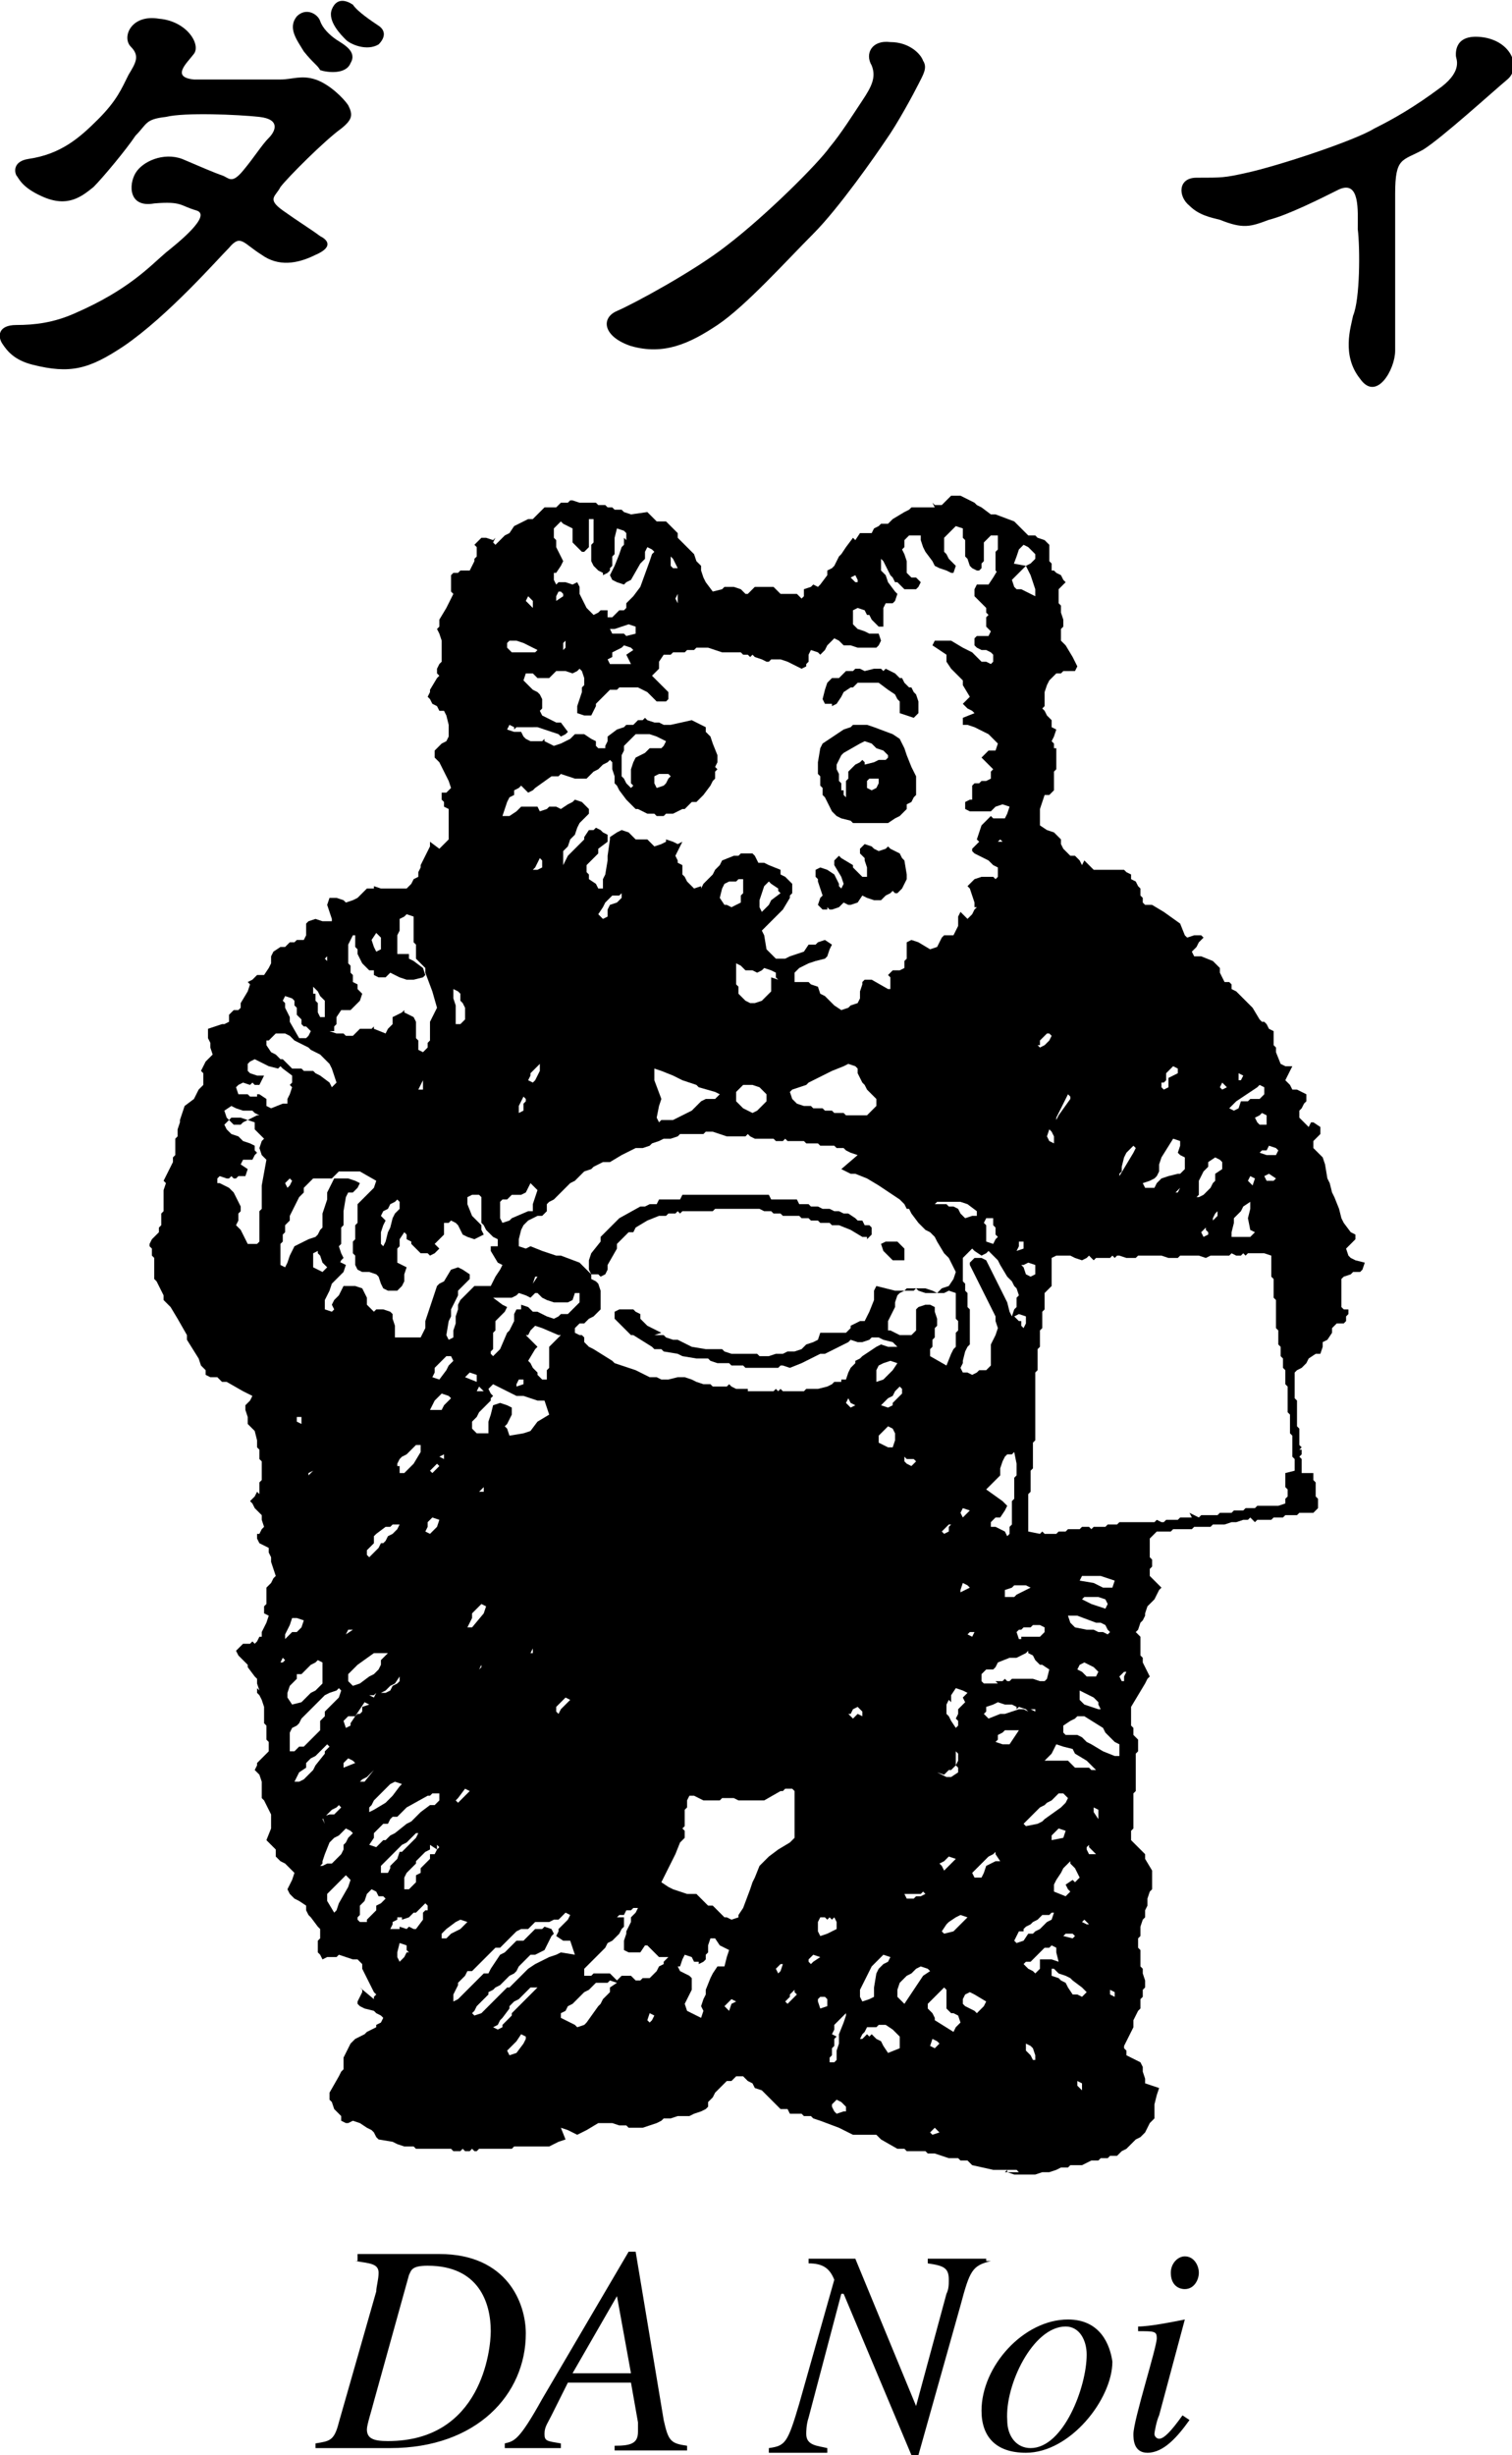
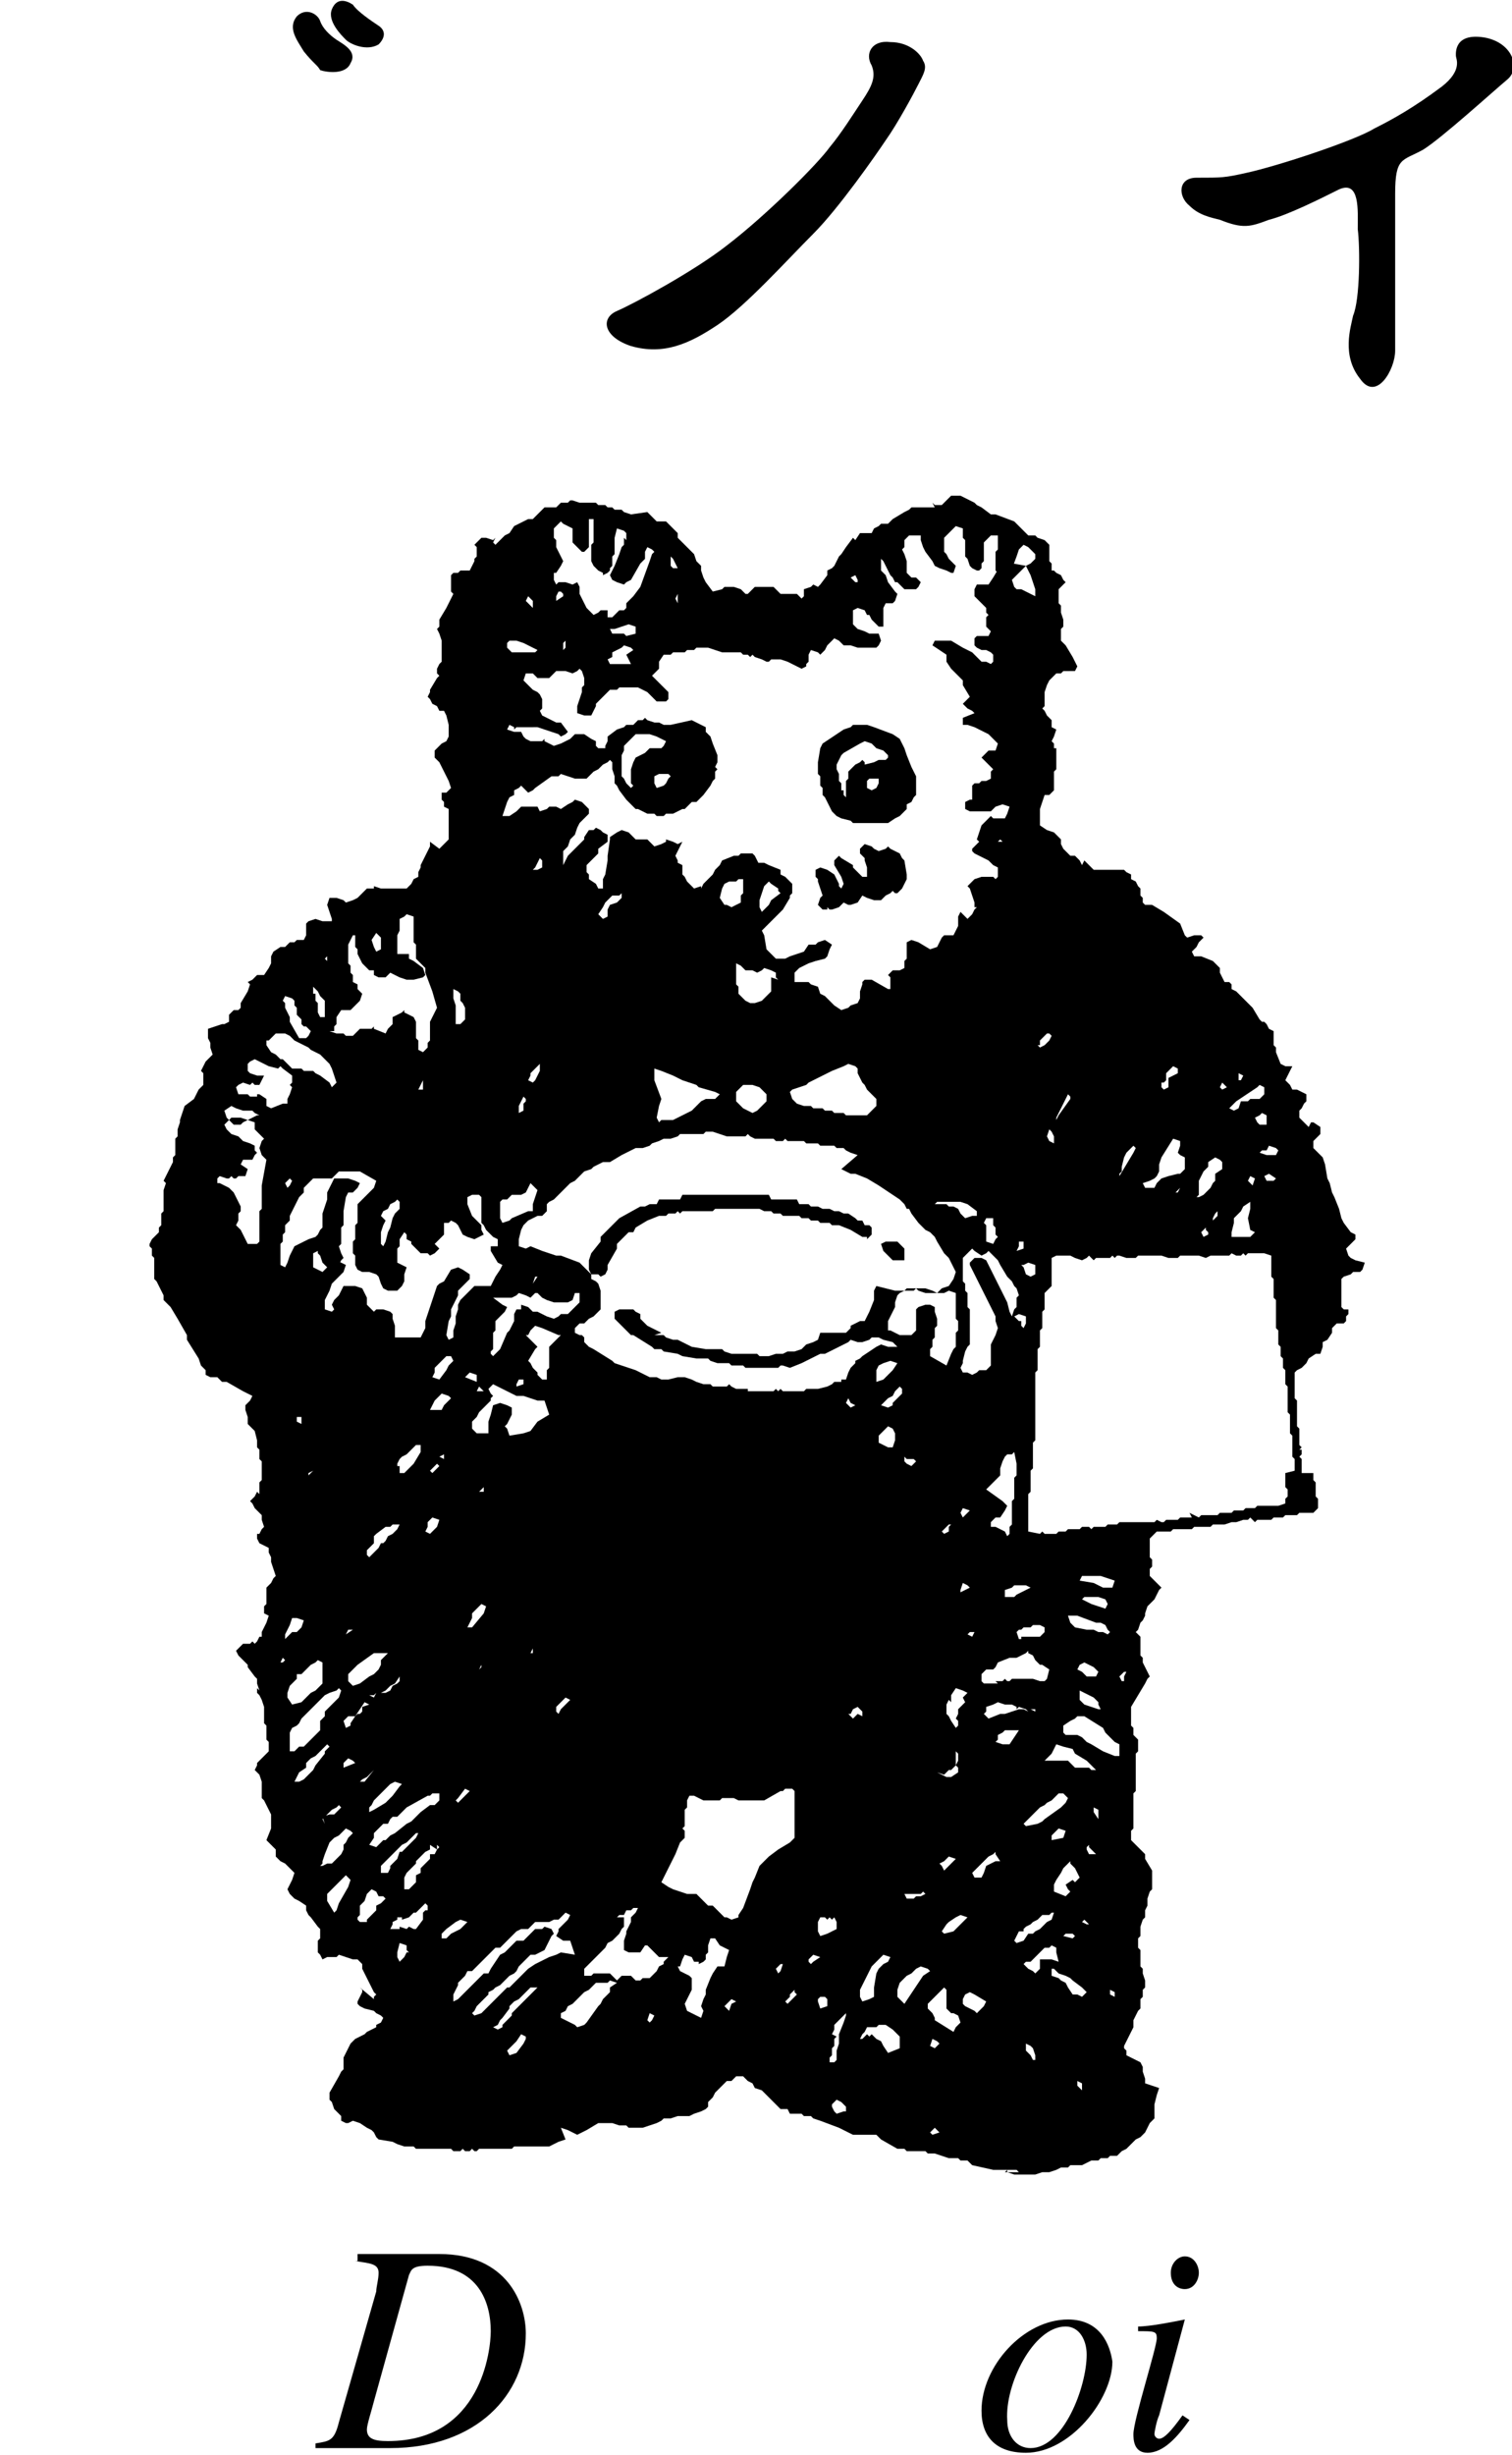
<svg xmlns="http://www.w3.org/2000/svg" version="1.1" id="レイヤー_1" x="0px" y="0px" viewBox="0 0 64.7 105" style="enable-background:new 0 0 64.7 105;" xml:space="preserve">
-   <path d="M4.2,5.1c0.8-0.8,1-1.3,1.3-1.9C5.8,2.7,6,2.4,5.6,2c-0.4-0.4,0-1.4,1.2-1.2C8,0.9,8.6,1.9,8.3,2.3c-0.3,0.4-1,1,0,1.1  c1,0,3.2,0,3.7,0c0.5,0,0.9-0.2,1.5,0c0.6,0.2,1.2,0.8,1.4,1.1c0.2,0.4,0.2,0.6-0.3,1C13.9,6,12.3,7.6,12,8c-0.2,0.4-0.6,0.5,0.1,1  c0.7,0.5,1.2,0.8,1.6,1.1c0.4,0.2,0.5,0.5-0.2,0.8c-0.8,0.4-1.6,0.5-2.3,0c-0.8-0.5-0.9-0.9-1.4-0.3c-0.5,0.5-2.6,2.9-4.5,4.2  c-1.5,1-2.3,1.2-3.9,0.8c-0.8-0.2-1.1-0.6-1.3-0.9c-0.2-0.3-0.2-0.8,0.6-0.8c0.8,0,1.6-0.1,2.5-0.5c2.3-1,3.2-2,3.9-2.6  c0.5-0.4,2-1.6,1.3-1.8C7.7,8.8,7.8,8.6,6.6,8.7C5.5,8.9,5.5,7.9,5.8,7.4c0.3-0.5,1.2-0.9,2-0.6c0.7,0.3,1.4,0.6,1.7,0.7  c0.3,0.1,0.4,0.4,0.9-0.2c0.5-0.6,0.8-1.1,1.1-1.4C11.8,5.6,12,5.1,11.1,5c-0.9-0.1-3.2-0.2-4,0C6.2,5.1,6.3,5.3,5.8,5.8  C5.4,6.4,4.4,7.6,4,8C3.5,8.4,2.9,8.9,1.8,8.4C0.9,8,0.8,7.6,0.7,7.5C0.6,7.3,0.6,6.9,1.2,6.8C2.6,6.6,3.4,5.9,4.2,5.1z" />
  <path d="M13,2.2c-0.3-0.5-0.7-1-0.3-1.5c0.4-0.4,0.9-0.1,1,0.2c0.1,0.3,0.4,0.6,0.7,0.8c0.3,0.2,0.9,0.5,0.6,1  c-0.2,0.5-1,0.4-1.3,0.3C13.6,2.8,13.4,2.7,13,2.2z" />
  <path d="M14.8,1.7c-0.2-0.2-0.8-0.8-0.6-1.3c0.2-0.5,0.6-0.4,0.9-0.2c0.2,0.3,0.8,0.7,1.1,0.9c0.3,0.2,0.3,0.5,0,0.8  C15.7,2.2,15,1.9,14.8,1.7z" />
  <path d="M36.9,4.3c0.4-0.6,0.6-1,0.4-1.5c-0.3-0.5,0-1.1,0.8-1c0.8,0,1.3,0.5,1.4,0.8c0.2,0.3,0,0.6-0.2,1C39.1,4,38.4,5.3,37.9,6  c-0.4,0.6-2,2.9-3.1,4c-1.1,1.1-2.9,3.1-4.1,3.9c-1.2,0.8-2.3,1.3-3.7,0.9c-1.2-0.4-1.3-1.2-0.6-1.5c0.7-0.3,3.3-1.7,4.7-2.8  c1.7-1.3,3.9-3.5,4.4-4.2C36,5.7,36.5,4.9,36.9,4.3z" />
  <path d="M50.9,8.8c-0.5-0.4-0.5-1.2,0.3-1.2c1.1,0,1.2,0,2.1-0.2C54.7,7.1,58,6,58.8,5.5c0.8-0.4,1.7-0.9,2.9-1.8  c0.9-0.7,0.6-1.2,0.6-1.3s-0.1-1,1.2-0.8c1.2,0.2,1.6,1.3,1,1.8c-0.6,0.5-2.8,2.5-3.6,3c-0.9,0.5-1.2,0.3-1.2,1.9c0,1.9,0,5.9,0,6.7  c0,0.8-0.8,2.2-1.5,1.2c-0.8-1-0.4-2.2-0.3-2.7c0.3-0.7,0.3-2.9,0.2-3.7c0-0.8,0.1-2.1-0.8-1.7c-0.8,0.4-2.2,1.1-3,1.3  c-0.8,0.3-1.1,0.4-2.1,0C51.8,9.3,51.3,9.2,50.9,8.8z" />
  <path d="M55.1,64L55,64.1L55,64.3l-0.3,0.1l-0.3,0h-0.6l-0.1,0.1h-0.4l-0.1,0.1h-0.4l-0.1,0.1h-0.5l-0.1,0.1h-0.7l-0.1,0.1l-0.2-0.1  l-0.2-0.1L51,64.9h-0.5L50.4,65h-0.5l-0.1,0.1l-0.1,0L49.5,65l-0.1,0.1h-1.5l-0.1,0.1h-0.4l-0.1,0.1h-0.5l-0.1,0.1l-0.1-0.1l-0.3,0  l-0.1,0.1h-0.5l-0.1,0.1h-0.3l-0.1,0.1H45l-0.3,0l-0.1-0.1l-0.1,0.1l-0.5-0.1v-1.6l0.1-0.1v-0.9l0.1-0.1v-1.1l0.1-0.1v-2.9l0.1-0.1  v-0.9l0.1-0.1v-0.7l0.1-0.1v-0.7l0.1-0.1v-0.7L45,55v-1.2l0.2-0.1h0.6l0.2,0.1l0.3,0.1l0.2-0.1l0.1-0.1l0.1,0.1l0.1,0.1l0.1-0.1h0.6  l0.1-0.1l0,0l0.1,0.1l0.1-0.1l0.1,0l0.3,0.1h0.4l0.1-0.1h0.8l0.2,0l0.3,0.1h0.4l0.1-0.1h0.5l0.3,0l0.3,0.1l0.2-0.1l0.1,0h0.7  l0.1-0.1l0.2,0.1l0.2,0l0.1-0.1l0.1,0.1l0,0l0.1-0.1h0.7l0.3,0.1l0,0.3l0,0.3v0.3l0.1,0.1v0.8l0.1,0.1v1.2l0.1,0.1v0.6l0.1,0.1V58  l0.1,0.1v0.4l0.1,0.1v0.6l0.1,0.1v1.1l0.1,0.1v0.8l0.1,0.1v0.9l0.1,0.1v0.5L55,63v0.6l0.1,0.1V64z M48.1,71.7l0,0.2l-0.1,0l-0.1-0.2  l0.2-0.2l0.1,0L48.1,71.7z M47.7,85.4l-0.2-0.1l0-0.2l0.2,0.1L47.7,85.4l0.2-0.1L47.7,85.4z M46.2,71.2l0.2-0.1l0.2,0.1l0.2,0.1  l0.1,0.1l0.1,0.1l-0.1,0.2l-0.2,0l-0.2,0l-0.2-0.2l-0.2-0.1L46.2,71.2z M46.2,72.3l0.2,0.1l0.4,0.2l0.1,0.1l0.1,0.1l0,0.1l0.1,0.2  L47,73.1L46.7,73l-0.3-0.1l-0.2-0.2l0-0.2L46.2,72.3z M46.9,69.4l0.2,0l0.2,0.1l0.1,0.2l0.1,0.1l-0.1,0.1l-0.2-0.1l-0.2,0l-0.2-0.1  l-0.3,0L46,69.6l-0.1-0.1l-0.1-0.1l-0.1-0.3l0.2,0l0.2,0L46.9,69.4z M47.4,68.6l-0.1,0.2l-0.3-0.1l-0.3-0.1l-0.4-0.2l0.1-0.1H47  l0.3,0.1L47.4,68.6z M47.2,67.9L47,67.8l-0.2-0.1l-0.6-0.1l0.1-0.2h0.8l0.3,0.1l0.3,0.1l-0.1,0.3H47.2z M47.2,74.9l-0.5-0.3  l-0.2-0.1l-0.2-0.2l-0.2-0.1L46,74.2h-0.4l-0.1-0.1l0-0.3l0.3-0.2l0.2-0.1l0.1-0.1l0.3,0l0.8,0.5l0.1,0.2l0.3,0.3l0.1,0.1l0.2,0.1  v0.5l-0.2,0L47.2,74.9z M47,77.8l-0.2-0.3l0-0.2l0.2,0.1l0,0.1V77.8L47,77.8z M46.6,79.3l-0.1-0.2L46.5,79l0.1-0.1l0,0.1l0.3,0.3  L46.6,79.3z M46.7,82.4L46.7,82.4v-0.1V82.4L46.7,82.4z M46.5,82.3l-0.2-0.1l0.1-0.1l0.1,0.1l0.1,0.1L46.5,82.3z M46.3,85.4  l-0.2-0.1l-0.2,0L45.7,85l-0.1-0.2l-0.2-0.1l-0.1-0.1l-0.3-0.1l0-0.3l0.1,0l0.2,0.2l0.3,0.1l0.2,0.1l0.1,0.1l0.4,0.3l0.2,0.2  L46.3,85.4z M46.3,89.4l-0.2-0.2l0-0.2l0.2,0.1L46.3,89.4z M44.7,83.8l-0.2,0L44.5,84l0,0.2l-0.2,0.2l-0.1-0.1L44,84.2l-0.1-0.1  L43.8,84l0.1-0.1l0.2,0l0.6-0.6l0.2,0l0.1-0.1l0.2,0.1l0,0.2l0.1,0.4L45,83.8L44.7,83.8z M44.2,88.1l-0.1-0.2L44,87.8l-0.1-0.1  l0-0.3l0.2,0.1l0.1,0.1l0.1,0.3l0,0.2L44.2,88.1z M43.5,83.1L43.4,83l0.1-0.2l0.1-0.2l0.2,0l0-0.1l0.1-0.1l0.2-0.1l0.1-0.1l0.2-0.1  l0.2-0.2h0.3l0.1-0.1l0.1,0L45,82.1l-0.2,0.1l-0.3,0.3l-0.2,0.1l-0.1,0.1l-0.2,0L43.8,83L43.5,83.1z M43.2,74.6h-0.3l-0.3-0.1  l0.1-0.1l0-0.2l0.2-0.1l0.1-0.1h0.3l0.3,0L43.2,74.6z M42.8,79.6l-0.2,0l-0.2,0.1l-0.2,0.1l-0.1,0.3l-0.1,0.2l-0.3,0l-0.1-0.2  l0.1-0.1l0.1-0.1l0.5-0.5l0.2-0.1l0.1-0.1l0,0.1L42.8,79.6z M42.1,85.8l-0.3,0.3L41.7,86l-0.2-0.1l-0.2-0.1l-0.1-0.1l0-0.2l0.1-0.2  l0.2-0.1l0.2,0.1l0.5,0.3L42.1,85.8z M40.9,86.7l-0.1,0.2l-0.8-0.5L40,86.3l-0.1-0.2L39.8,86l-0.1-0.1l0-0.1l0-0.1l0.3-0.3l0.1-0.1  l0.3-0.3l0.1,0.1v0.8l0.2,0.2l0.1,0l0.2,0.1l0.1,0.3L40.9,86.7L40.9,86.7z M40,87.6l-0.2-0.1l0.1-0.3l0.2,0.1l0.1,0.1L40,87.6z   M39.9,91.3l-0.1-0.1L40,91L40,91l0.1,0.1l0.1,0.1L39.9,91.3z M39.6,55.8l-0.3,0.1l-0.1,0.1v0.9L39,57.1h-0.5l-0.4-0.2L38,56.9  l0-0.1l0-0.3l0.1-0.2l0.2-0.4l0-0.2l0.1-0.3l0.1-0.1l0.2-0.1h0.4l0.1-0.1l0.1,0.1l0.3,0.1h0.8l0.2-0.1l0.3,0.1l0,0.3l0,0.3v0.5  l0.1,0.1v0.4l-0.1,0.1v0.6l-0.1,0.1l-0.1,0.2l-0.2,0.5L39.8,58v-0.3l0.1-0.1v-0.3l0.1-0.1v-0.4l0.1-0.1v-0.3l-0.1-0.3L40,55.9  l-0.2-0.1L39.6,55.8z M39.4,81.1l-0.2,0l-0.1,0.1l-0.3,0l-0.1-0.2L39,81h0.4l0.1-0.1l0.1,0.1L39.4,81.1z M39.5,84.5l-0.8,1.2  l-0.3-0.3l0-0.1l0-0.2l0.1-0.3l0.3-0.3l0.2-0.1l0.2-0.2l0.2-0.1l0.3,0.1l0.1,0.1L39.5,84.5z M38.5,87.6l-0.5,0.2l-0.2-0.3l-0.1-0.2  l-0.2-0.1L37.3,87l-0.1,0.1l-0.1-0.1L37.1,87l-0.2,0.2l-0.1,0l0.1-0.2l0.1-0.1l0.1-0.2h0.4l0.1-0.1l0.3,0l0.3,0.2l0.1,0.1l0.2,0.2  V87.6z M36.8,85.4v-0.3l0.4-0.8l0.1-0.2l0.2-0.2l0.1-0.1l0.2-0.2l0.3,0.1L38,83.9L37.8,84l-0.2,0.2l-0.1,0.2l-0.1,0.6v0.4l-0.2,0.1  l-0.3,0.1L36.8,85.4z M36.7,73.3l-0.2,0.2l-0.2-0.2l0.1,0l0.1-0.2l0.2-0.1l0.1,0.1l0.1,0.1l0,0.2L36.7,73.3z M36.3,59.8L36.3,59.8  l0.1,0.2l0.2,0.1l-0.2,0.1L36.2,60L36.3,59.8z M36.1,86.5L35.9,87l0,0.2l0,0.2l-0.1,0.3v0.4l-0.1,0.1l-0.2,0l0-0.2l0.1-0.1v-0.3  l0.1-0.1v-0.3l0.1-0.1L35.6,87l0.1-0.2l0-0.2l0.5-0.5l0,0.1L36.1,86.5z M36.1,90.3l-0.3,0.1l-0.1-0.1l-0.1-0.2L35.6,90l0.2-0.2  l0.2,0.1l0.2,0.2V90.3z M35.1,85.9L35,85.6L35,85.5l0.1-0.1l0.2,0l0.1,0.1v0.3L35.1,85.9z M34.8,83.9L34.7,84l-0.1-0.1l0-0.1  l0.2-0.2l0.3,0.1L34.8,83.9z M35.8,82.2v0.3l-0.4,0.2l-0.3,0.1L35,82.6v-0.4l0.1-0.2l0.2,0l0.1,0.1l0.1-0.1l0,0l0.1,0.1l0.1-0.1l0,0  L35.8,82.2z M38.2,58.6L37.8,59l-0.3,0.1l0-0.3l0-0.2l0.1-0.2l0.2-0.1l0.3-0.1l0.3,0.1L38.2,58.6z M38.3,61.6l-0.1,0.3H38l-0.4-0.2  l0-0.2l0-0.1L38,61l0.2,0.1l0.1,0.2L38.3,61.6z M38.8,62.4l0.3,0l0.1,0.1L39,62.7l-0.2-0.1l-0.1-0.1l0-0.2L38.8,62.4z M38.6,59.6  L38.2,60v0.1l-0.2,0.1l-0.3-0.1l0.3-0.3l0.2-0.1l0.1-0.2l0.2-0.2l0.1,0.1L38.6,59.6z M34.4,59.5h-0.6l-0.3,0l-0.1-0.1l-0.1,0.1l0,0  l-0.1-0.1l-0.1,0.1h-1.1L32,59.4h-0.5l-0.2-0.1l-0.1-0.1l-0.1,0.1h-0.6l-0.1-0.1h-0.3l-0.3-0.1l-0.2-0.1l-0.3-0.1l-0.3,0L28.6,59  l-0.3,0l-0.2-0.1l-0.3,0l-0.4-0.2l-0.2-0.1l-0.9-0.3l-0.1-0.1l-0.8-0.5l-0.2-0.1L25,57.4L25,57.2l-0.1-0.1l-0.1,0L24.6,57l0-0.2  l0.2-0.2l0.2,0l0.2-0.2l0.2-0.1l0.3-0.3v-0.3l0-0.3l0-0.2l-0.1-0.3l-0.1-0.1l-0.2-0.1l0-0.2l-0.5-0.5l-0.8-0.3l-0.2,0l-0.6-0.2  l-0.5-0.2l0-0.1l0,0.1l-0.2,0.1l-0.3-0.1v-0.3l0.1-0.4l0.1-0.2l0.1-0.1l0.1-0.1l0.4-0.2l0.2,0l0.2-0.2l0-0.3l0.1-0.1l0.2-0.1  l0.7-0.7l0.2-0.1l0.4-0.4l0.3-0.1l0.1-0.1l0.4-0.2l0.3,0l0.5-0.3l0.2-0.1l0.4-0.2l0.3,0l0.3-0.1l0.1-0.1l0.3-0.1l0.2-0.1l0.3,0  l0.3-0.1l0.1-0.1h1l0.1-0.1h0.3l0.3,0.1l0.3,0.1h0.8l0.1-0.1l0.1,0.1l0.2,0.1h0.8l0.1,0.1l0.3,0l0.1-0.1l0.1,0.1l0.2,0h0.5l0.1,0.1  h0.5l0.1,0.1h0.6l0.1,0.1h0.3l0.1,0.1l0.2,0.1l0.3,0.1L36,50l0.4,0.2l0.2,0l0.5,0.2l0.5,0.3l0.9,0.6l0.2,0.2l0.1,0.2l0.1,0l0.1,0.2  l0.3,0.4l0.3,0.3l0.2,0.1l0.2,0.2l0.1,0.2l0.3,0.5l0.2,0.2l0.1,0.2l0.2,0.4l-0.1,0.3l-0.2,0.3l-0.3,0.1l-0.2,0.2l-0.2-0.1l-0.3-0.1  h-0.8l-0.1,0.1h-0.4L37.5,55l-0.1,0.2l0,0.3l0,0.1l-0.2,0.5l-0.2,0.4l-0.2,0l-0.4,0.2l0,0.1l-0.2,0.2l-0.3,0l-0.3,0h-0.5L35,57.3  l-0.2,0.1l-0.3,0.1l-0.1,0.1l-0.1,0.1l-0.3,0.1l-0.3,0l-0.2,0.1l-0.3,0l-0.3,0.1h-0.4l-0.1-0.1h-0.8l-0.3,0l-0.3-0.1l-0.1-0.1h-0.7  l-0.6-0.1l-0.2-0.1l-0.2-0.1l-0.2-0.1l-0.2,0l-0.3-0.1l-0.1-0.1h-0.4L28.3,57l-0.4-0.2l-0.2-0.1l-0.3-0.3l0-0.2l-0.2-0.1L27.1,56  l-0.3,0l-0.3,0l-0.2,0.1l0,0.3l0.7,0.7l0.1,0l0.8,0.5l0.1,0.1l0.3,0l0.1,0.1l0.6,0.1l0.2,0.1l0.6,0.1h0.5l0.1,0.1l0.3,0.1l0.2,0h0.3  l0.1,0.1h0.5l0.1,0.1h1.4l0.1-0.1l0.1,0l0.3,0.1l0.5-0.2l0.2-0.1l0.6-0.3l0.2,0l0.4-0.2l0.2-0.1l0.2-0.1l0.2-0.1l0.1-0.1l0.3,0.1  l0.2,0l0.3-0.1l0.1-0.1h0.3l0.2,0.1l0.4,0.1l0.1,0.1l0.1,0.1l-0.1,0l-0.3,0l-0.3-0.1l-0.2,0.1L36.9,58l-0.1,0.1l-0.2,0.1l0,0.1  l-0.2,0.2l-0.1,0.2l-0.1,0.3l-0.2,0L36,59.1h-0.3l-0.1,0.1l-0.2,0.1L35,59.4h-0.5L34.4,59.5z M33.7,85.7l-0.1-0.1l0.2-0.2l0-0.1  l0.2-0.2l0,0.1l0.1,0.1L33.7,85.7z M33.3,79.1l-0.4,0.3l-0.3,0.3l-0.1,0.1l-0.2,0.5l-0.1,0.2l-0.1,0.3l-0.3,0.8l-0.2,0.3L31.6,82  l-0.3,0.1L31.1,82L31,82l-0.5-0.5l-0.2,0l-0.2-0.2L29.8,81L29.7,81l-0.3,0l-0.3-0.1l-0.3-0.1l-0.2-0.1l-0.3-0.2l0.6-1.2l0.2-0.5  l0.1-0.1l0.1-0.1v-0.3l-0.1-0.1l0.1-0.1v-0.7l0.1-0.1V77l0.1-0.2l0.2,0l0.4,0.2l0.2,0l0.2,0h0.3l0.1-0.1l0.2,0l0.3,0l0.2,0.1l0.3,0  h0.8l0.7-0.4l0.1,0l0.1-0.1l0.3,0l0.1,0.1v2l-0.2,0.2L33.3,79.1z M33.4,84.3l-0.1,0.1l-0.1-0.2l0.1-0.1l0.1-0.1l0.1,0L33.4,84.3z   M31.3,85.7l-0.1,0.3L31.2,86l-0.1-0.1L31,85.8l0.3-0.3l0.2,0.1L31.3,85.7z M31,84.1h-0.3l-0.2,0.3l-0.1,0.2l-0.2,0.5l0,0.2  l-0.1,0.2l-0.1,0.3L30.1,86L30,86.3l-0.4-0.2l-0.2-0.1l-0.1-0.3l0.3-0.6l0-0.2l0-0.3l-0.1-0.1l-0.2-0.1l-0.2-0.1l-0.1-0.2l0.1,0  l0.1-0.3l0.1-0.2l0.3,0.1l0.1,0.2l0.2,0l0,0.1l0.2-0.1l0.1-0.1l0-0.2l0.1-0.1v-0.3l0.1-0.3l0.2,0l0.2,0.3l0.2,0.1l0.2,0.1l-0.1,0.3  L31,84.1z M28.4,83.9L28.4,84l-0.2,0.1l-0.1,0.2l-0.3,0.3h-0.3l-0.1,0.1l-0.2,0l-0.1-0.1L27,84.5h-0.4l-0.1,0.1l-0.1,0.1l-0.3-0.3  l-0.3,0h-0.4l-0.1,0.1H25L25,84.2l0.8-0.8l0.1-0.1l0.1-0.2l0.2-0.1l0.3-0.3l0.1-0.2l0.1-0.1v-0.4L26.4,82l0.1-0.1l0.2,0l0.1-0.2  l0.2,0l0.1-0.1l0.2,0l-0.1,0.2L27,82L27,82.2l-0.2,0.4l0,0.1L26.7,83v0.4l0.2,0.1h0.5l0.2-0.3l0.1,0l0.5,0.5h0.4L28.4,83.9  L28.4,83.9z M27.9,86.4l-0.1,0.1l-0.1-0.1l0.1-0.3l0.2,0.1L27.9,86.4z M24.9,69.9L24.9,69.9H25H24.9L24.9,69.9z M24.7,70.1  L24.7,70.1L24.7,70.1L24.7,70.1L24.7,70.1z M26.1,85l0,0.2l-0.2,0.2l-0.1,0.1l-0.1,0.2l-0.1,0.1l-0.5,0.7L25,86.6l-0.3,0.1l-0.1-0.1  l-0.4-0.2l-0.2-0.1l0-0.2l0.2-0.1l0.1-0.2l0.2-0.1l0.1-0.1l0.1-0.1l0.3-0.3l0.2-0.1l0.3-0.3h0.5l0.1-0.1l0.3,0.1L26.1,85z   M23.8,83.6l-0.3,0.1l-0.2,0.1L22.9,84l-0.3,0.2l-0.1,0.1l-0.3,0.3l-0.1,0.1l-0.2,0.2l-0.1,0.1L21.7,85l-0.6,0.6L21,85.7l-0.4,0.4  l-0.3,0.1l-0.1-0.1l0.1-0.1l0.1-0.2l0.5-0.5l0-0.1l0.2-0.1l0.1-0.1l0.2-0.1l0.1-0.1l0.1-0.1l0.2-0.2l0.2-0.1l0.1-0.1l0.1-0.2  l0.2-0.2l0.1-0.1l0.2-0.2l0.2,0l0.2-0.1l0.2-0.1l0.2-0.4l0.1-0.2l0.1-0.1l0,0l-0.1-0.2l-0.3-0.1l-0.1,0.1h-0.3L22.4,83l-0.3,0  l-0.5,0.5l-0.2,0.1L21,84.2l-0.1,0.2l-0.2,0l-1.1,1.1l-0.2,0.1l0-0.3l0.2-0.4l0-0.1l0.3-0.3l0.1-0.2l0.2,0l0.4-0.4l0.1-0.1l0.5-0.5  l0.2,0l0.7-0.7l0.2-0.1l0.3,0l0.1-0.1l0.2-0.2h0.6l0.2-0.1l0.2,0l0.3-0.3l0.2,0.1l-0.1,0.2l-0.3,0.3l-0.1,0.1l0,0.1l-0.1,0.2  l0.3,0.2h0.3l0.2,0.6L24,83.5L23.8,83.6z M22.7,85.3l-0.1,0.1l-0.3,0.3l-0.1,0.1l-0.3,0.3l0,0.1l-0.4,0.4v0.1l-0.2,0.1l-0.2-0.1  l0.2-0.1l0.1-0.2l0.1-0.1l0.3-0.4l0-0.1l0.2-0.2l0.2-0.1l0.5-0.5L23,85L22.7,85.3z M22.6,86.9L22.6,86.9v-0.1V86.9L22.6,86.9z   M22.5,87.2l-0.1,0.2l-0.3,0.4l-0.3,0.1l-0.1-0.2l0.3-0.3l0.1-0.1l0.2-0.3l0.2,0.1L22.5,87.2z M19.2,82.8l-0.1,0.1l-0.2,0l0-0.2  l0.2-0.2l0.4-0.3l0.2-0.1l0.3,0.1l-0.1,0.1l-0.2,0.2l-0.2,0.1l-0.2,0.1L19.2,82.8z M19,62.2L19,62.2v0.2l-0.2-0.1L19,62.2z   M18.7,60.3l-0.3,0l0.1-0.2l0.1-0.2l0.3-0.3l0.3,0.1l0.1,0.1l-0.3,0.3l-0.1,0.2L18.7,60.3z M18.7,62.8L18.5,63l-0.1-0.1l0.3-0.3  l0.1,0.1L18.7,62.8z M18.7,65.3l-0.3,0.3l-0.2-0.1l0.1-0.2l0-0.2l0.2-0.2l0.3,0.1L18.7,65.3z M18.7,79.1l-0.1,0.2l-0.2,0l0,0.2  l-0.2,0.2l-0.1,0.1L18,79.9L18,80.1l-0.2,0.1l0,0.3l-0.3,0.3l-0.2,0l0-0.2l0-0.3l0.1-0.2l0.4-0.4l0-0.1l0.4-0.4l0.2-0.1l0-0.2  L18.7,79.1v-0.2l0.1,0.1L18.7,79.1z M18.2,81.7l-0.1,0.1l0,0.3l-0.3,0.4l-0.1,0l-0.2-0.1l-0.1,0.1l0,0l-0.3-0.1l0,0.1l-0.2,0l-0.2,0  l0.1-0.2l0-0.1l0.2-0.1L17,82l0.2,0l0,0.1l0.3-0.1l0.2-0.2l0.1,0l0.4-0.4l0.1,0.1V81.7z M17.4,83.5l-0.1,0.2l-0.2,0.2l-0.1-0.2  l0-0.2l0.1-0.4l0.3,0.1l0,0.2l0.1,0.1L17.4,83.5z M16.9,84.6L16.9,84.6v-0.1V84.6L16.9,84.6z M16.3,80.1l0-0.3l0.9-0.9l0.2-0.1  l0.4-0.4l0.1,0l-0.1,0.2l-0.3,0.3l-0.1,0.1l-0.2,0.2l-0.1,0L17,79.5l-0.3,0.3l0,0.1l-0.1,0.2H16.3z M16.3,81.4l-0.2,0.1l0,0.2  L15.8,82l-0.1,0.1l0,0.1l-0.3,0l-0.1-0.1l0-0.1l0.1-0.1v-0.4l0.2-0.2l0.1-0.3l0.1-0.1l0.1-0.1l0.2,0.1l0.1,0.2l0.2,0l0.1,0.1  L16.3,81.4z M15.2,73.4l-0.2,0.3v0.1l-0.2,0.1l-0.1-0.3l0.2-0.2L15.2,73.4l0.4-0.6l0.2,0.1L15.5,73l0,0.2l-0.1,0.1l-0.1,0L15.2,73.4  z M14.7,75.6l0-0.2l0.2-0.2l0.2,0.1l0.1,0.1L14.7,75.6z M14.9,78.6l-0.1,0.2l-0.1,0.1l0,0.2l-0.1,0.2l-0.4,0.4L14,79.7l-0.2,0.1  l-0.1,0l0.1-0.1l0-0.1l0.1-0.3l0.2-0.5l0.1-0.1l0.1-0.1l0.2-0.1l0.3-0.3l0.2,0.1l0.1,0.1L14.9,78.6z M14.9,80.7l-0.4,0.7l-0.1,0.3  l-0.1,0.1l-0.3-0.5L14,81l0.8-0.8l0.1,0.1l0.1,0.1L14.9,80.7z M13.5,75.5l-0.1,0.2L13.1,76L13,76.1l-0.2,0.1l-0.2,0l0.1-0.2l0.1-0.2  l0.3-0.2l0-0.2l0.2-0.2l0.2-0.1l0.3-0.3l0.1-0.1l0.1-0.1l0.1,0.1l-0.2,0.2l0,0.1L13.5,75.5z M13.3,77.1L13.3,77.1L13.3,77.1  L13.3,77.1L13.3,77.1z M12.4,74.9L12.4,74.9l0-0.5l0-0.3l0.1-0.2l0.2-0.1l0.1-0.1l0.1-0.2l0.9-0.9l0.1-0.1l0.2-0.1l0.3-0.1l0.1-0.1  l0.1,0.1l-0.1,0.3l-0.6,0.6l0,0.2l-0.2,0.2V74l-0.7,0.7l-0.2,0l-0.2,0.2L12.4,74.9z M12.3,72.6l0-0.2l0.1-0.3l0.3-0.3l0-0.2l0.2,0  l0.4-0.4l0.2-0.1l0.1-0.1l0.2,0.1V72l-0.3,0.3l-0.2,0.1l-0.4,0.4l-0.4,0.1L12.3,72.6z M12.2,50.6l0.2-0.2l0.1,0.1l-0.1,0.2l-0.1,0.1  L12.2,50.6z M12.1,71.1L12,71.1l0.1-0.2l0.1,0.1L12.1,71.1z M11.6,47.4l-0.2-0.1v-0.3l-0.3-0.2L11,46.8l0,0.1l-0.3,0l-0.1-0.1h-0.4  l-0.1-0.3l0.1-0.1l0.2-0.1l0.3,0.1l0,0l0.1-0.1l0.1,0.1l0.2,0l0.1-0.2l0.1-0.2L11,46l-0.3-0.1l-0.1-0.1l0-0.3l0.1-0.1l0.2-0.1  l0.2,0.1l0.2,0.1l0.2,0.1l0.4,0.1l0.1-0.1l0.1,0.1l0.4,0.3v0.3l-0.1,0.1l0.1,0.1l-0.1,0.3l-0.1,0.2l0,0.2l-0.2,0L11.6,47.4z   M11.3,48.7l-0.2-0.1l0,0L11.3,48.7L11.3,48.7z M11.2,50.7l0,0.3v0.7l-0.1,0.1v1.3L11,53.2l-0.1,0l-0.3,0l-0.2-0.4l-0.1-0.2  l-0.2-0.2l0.1-0.2l0-0.3l0.1-0.1l0-0.2l-0.1-0.2l-0.1-0.2l-0.1-0.2l-0.2-0.2l-0.4-0.2l-0.1,0l0-0.2l0.1-0.1l0.3,0.1l0.1,0l0.1-0.1  l0.1,0.1l0.1,0l0.1-0.1h0.3l0.1-0.3l-0.3-0.2l0.1-0.2h0.4l0.1-0.2l0.1-0.1l-0.1-0.1l0-0.2l-0.2-0.1l-0.3-0.1l-0.2-0.2l-0.3-0.1  l-0.2-0.2l-0.1-0.2l0.3-0.3h0.4l0.3,0.1l0.3,0.1v0.3l0.4,0.4l-0.1,0.1l-0.1,0.3l0.1,0.3l0.2,0.2L11.2,50.7z M9.9,47.3l0.2,0.1  l0.3,0.1h0.4l0.1,0.1l0.2,0.1L11,47.7l-0.2,0.1L10.4,48l-0.1,0.1H10l-0.3-0.3l-0.1-0.3L9.9,47.3z M11.5,44.5l0.1-0.1l0.1-0.1  l0.1-0.1l0.1,0l0.3,0l0.2,0.1l0.2,0.2l0.2,0.1l0.4,0.2l0.1,0.1l0.4,0.2l0.4,0.4l0.1,0.2l0.2,0.6l-0.2,0.2l-0.1-0.2L13.7,46l-0.2-0.1  l-0.1-0.1H13l-0.1-0.1h-0.4l-0.4-0.4L12,45.3l-0.2-0.2l-0.2-0.1l-0.2-0.3V44.5z M12.2,42.6l0.3,0.1l0.1,0.1V43l0.1,0.1v0.3l0.2,0.2  l0,0.2l0.1,0.1l0.1,0l0.2,0.2l-0.1,0.2l-0.1,0.1l-0.2,0l-0.1,0l-0.4-0.7l0-0.2l-0.2-0.4l0-0.2l-0.1-0.1L12.2,42.6z M13.4,42.5l0-0.3  l0.1,0.1l0.1,0.1l0.1,0.2l0.2,0.2v0.7l-0.2,0l-0.1-0.2v-0.4l-0.1-0.1V42.5z M14,40.9L14,40.9v0.2L13.9,41L14,40.9z M14.3,44.1l0-0.2  l0.1-0.1v-0.3l0.2-0.3H15l0.4-0.4l0.1-0.3l-0.2-0.2l0-0.2L15.1,42l0-0.3l-0.1-0.1v-0.3l-0.1-0.1v-0.8l0.2-0.4l0.1,0v0.5l0.1,0.1  l0,0.2l0.2,0.4l0.3,0.3l0.2,0l0,0.2l0.2,0.1l0.3,0l0.2-0.2l0.2,0.1l0.2,0.1l0.3,0.1l0.3,0l0.4-0.1l0.1-0.1l-0.1-0.3l-0.4-0.3  l-0.2-0.1l0-0.2L17,40.8v-0.6l0-0.2l0.1-0.2l0-0.3l0-0.2l0.2-0.1l0.1-0.1l0.3,0.1v1.1l0.1,0.1V41l0.1,0.1l0.1,0.1l0.2,0.2l0,0.2  l0.3,0.8l0.2,0.7l-0.3,0.6v0.8l-0.1,0.1l0,0.2l-0.2,0.2l-0.2-0.1v-0.4l-0.1-0.1v-0.7l-0.1-0.2l-0.4-0.2l0-0.1l-0.1,0.1l-0.2,0.1  l-0.2,0.1l0,0.3L16.6,44l-0.1,0.2L16,44l0-0.1l-0.1,0.1h-0.5l-0.3,0.3h-0.3l-0.1-0.1h-0.3l-0.3-0.1L14.3,44.1z M16.1,39.9L16.1,39.9  l0.2,0.2v0.5l-0.2,0.1L16,40.5l-0.1-0.3L16.1,39.9z M17.9,46.6l0.2-0.4l0,0.1l0,0.3L17.9,46.6L17.9,46.6z M16.3,52l0.1-0.2l0.2-0.1  l0.1-0.2l0.2-0.1l0.1-0.1l0.1,0.1v0.3l-0.2,0.2l-0.1,0.2l-0.1,0.4l-0.1,0.2l-0.1,0.4l-0.1,0.2l-0.1-0.1v-0.5l0.1-0.3l0.1-0.2  L16.3,52z M13,69.3l-0.1,0.3l-0.2,0.2l-0.2,0l-0.3,0.3l0,0l0-0.2l0.1-0.2l0.1-0.2l0.1-0.3l0.2,0L13,69.3z M12.9,60.9l-0.2-0.1l0-0.2  l0.2,0L12.9,60.9z M13.4,62.9L13.3,63l-0.1,0.1L13.2,63L13.4,62.9L13.4,62.9z M14.5,77.4l-0.1,0.1l-0.1,0.1l-0.2,0l-0.3,0.1L13.9,78  l-0.1-0.2l0.2-0.2l0.1-0.1l0.1-0.1l0.2-0.1l0.1-0.1l0.1,0.1L14.5,77.4z M16,78.6l0-0.2l0.2-0.2l0.1-0.1l0.1-0.1l0.2,0l0.1-0.2  l0.1-0.1l0.2,0l0.4-0.4l0.9-0.5l0.1,0l0.1-0.1l0.3,0V77l-0.2,0.2l-0.2,0l-0.4,0.3l-0.1,0.1l-0.1,0.1l-0.2,0.2l-0.2,0.1l-0.5,0.4  l-0.2,0.1l-0.2,0.2l-0.1,0l-0.3,0.3l-0.3-0.1L16,78.6z M15.9,77.2l0.1-0.2l0.6-0.6l0.1-0.1l0.2-0.1l0.3,0.1l-0.1,0.1l-0.3,0.4  l-0.2,0.2l-0.1,0.1L16,77.4l-0.2,0.1l0-0.2L15.9,77.2z M16,75.7L16,75.7l-0.4,0.5l-0.2,0l0.1-0.1l0.2-0.1L16,75.7z M16,72.5l0.1-0.1  l0,0L16,72.6l-0.2-0.1L16,72.5z M17,65.4l-0.2,0.2l-0.2,0.1l-0.1,0.2l-0.1,0.1L16.3,66l-0.1,0.2l-0.4,0.4l-0.1-0.1l0-0.2L16,66v-0.3  l0.1-0.1l0.4-0.3l0.2,0l0.1-0.1l0.3,0L17,65.4z M17,62.7l0-0.1l0.1-0.2l0.1-0.1l0.2-0.1l0.4-0.4l0.2,0l0,0.3l-0.3,0.5L17.3,63  l-0.2,0l0-0.3L17,62.7z M17.1,71.7L17.1,71.7v0.2L17,72l-0.2,0.1l-0.1,0.2l-0.2,0.1l-0.2,0l0.2-0.1l0.1-0.1l0.1-0.1l0.2-0.1  L17.1,71.7z M14.8,69.9L14.8,69.9l0.1-0.2l0.2,0L14.8,69.9z M15.3,71.2l0.7-0.5l0.3,0l0.3,0l-0.1,0.1L16.3,71l0,0.2l-0.1,0.2  L16,71.6l-0.2,0.1l-0.4,0.3L15.4,72l-0.3,0.1l-0.2-0.2l0-0.3L15.3,71.2z M19.4,58.2l-0.1,0.1l-0.1,0.1l-0.1,0.2l-0.3,0.4l-0.3-0.1  l0.1-0.2l0-0.2l0.5-0.5l0.2,0L19.4,58.2z M19,52.8v-0.5l0.2,0l0.1-0.1l0.2,0.1l0.1,0.1l0.1,0.2l0.1,0.2l0.2,0.1l0.3,0.1l0.4-0.2  l-0.1-0.2l0-0.2L20.2,52L20,51.5l0-0.3l0.2-0.1l0.3,0l0.1,0.1v1.1l0.1,0.1l0.1,0.2l0.3,0.3l0.2,0.1v0.3L21,53.3l0,0.2l0.3,0.5  l0.2,0.1l-0.1,0.2l-0.2,0.3l-0.1,0.2L21,55h-0.7l-0.6,0.6l-0.1,0.2L19.6,56l-0.1,0.3l0,0.3l-0.1,0.3l0,0.3l-0.2,0.1l-0.1-0.2  l0.1-0.6l0.1-0.2l0-0.3l0.1-0.2l0.2-0.4l0-0.2l0.5-0.5l0-0.2l-0.3-0.2l-0.2-0.1l-0.3,0.1L19,54.8l-0.2,0.1l-0.1,0.1l-0.5,1.5l0,0.3  l-0.2,0.4l-0.3,0l-0.3,0h-0.3l-0.1,0l-0.1,0L16.9,57v-0.3l-0.1-0.3l0-0.2l-0.1-0.1l-0.3-0.1h-0.3l-0.1,0.1L16,56.1l-0.3-0.3v-0.3  l-0.1-0.2l-0.1-0.2l-0.3-0.1h-0.5l-0.1,0.2l-0.1,0.2l-0.2,0.2l-0.1,0.2L14.3,56l-0.1,0.1L13.9,56v-0.4l0.2-0.4l0.1-0.3l0.5-0.5  l0.1-0.3l-0.2-0.1l-0.3-0.1L14,54.2l-0.2,0.2l-0.4-0.2v-0.6l0.2-0.1l0,0.1l0.1,0.1l0.1,0.3l0.2,0.2h0.4l0.1-0.1l0.1-0.2l0.1-0.1  l-0.1-0.2l-0.1-0.3l0.1-0.1v-0.7l0.1-0.1v-0.6l0.1-0.6l0.1-0.2l0.2,0l0.2-0.2l0.1-0.2l-0.2-0.1l-0.3-0.1h-0.6L14,51L14,51.3  l-0.1,0.3l-0.1,0.3L13.8,52v0.5l-0.1,0.1l-0.1,0.2l-0.1,0.1l-0.3,0.1l-0.2,0.1l-0.4,0.2l-0.2,0.4l-0.1,0.3l-0.1,0.2l-0.2-0.1v-0.9  l0.1-0.1v-0.3l0.1-0.1v-0.3l0.2-0.2l0-0.2l0.3-0.6l0.1-0.2l0.2-0.2l0-0.2l0.4-0.4h0.8l0.3-0.3h0.6l0.3,0l0.7,0.4l-0.1,0.3l-0.7,0.7  l0,0.2L15.3,52v0.3l-0.1,0.1V53l-0.1,0.1v0.5l0.1,0.1v0.4l0.1,0.2l0.2,0.1l0.3,0l0.3,0.1l0.1,0.1l0.1,0.3l0.1,0.2l0.2,0.1l0.3,0  l0.1,0l0.2-0.2l0.1-0.2l0-0.3l0.1-0.3L17,54v-0.6l0.1-0.1V53l0.2-0.3l0.1,0.1l0,0.2l0.2,0.1l0,0.1l0.1,0.1l0.3,0.3h0.3l0.1,0.1  l0.2-0.1l0.2-0.2l-0.2-0.2L19,52.8z M19.4,42.3l0.2,0.1l0.1,0.1v0.3l0.1,0.1l0.1,0.2l0,0.3l0,0.2l-0.2,0.2l-0.2,0V43l-0.1-0.3l0-0.2  L19.4,42.3z M20.3,48.8L20.3,48.8v0.1V48.8L20.3,48.8z M23.8,73l0.4-0.4l0.2,0.1l-0.1,0.1L24.1,73L24,73.1l-0.1,0.2l-0.1-0.1V73z   M22.1,59.2l0.1-0.2l0.2,0v0.2l-0.3,0.1L22.1,59.2z M20.4,59.5l0.1-0.2l0.1,0.1l0.1,0.1l0,0L20.4,59.5z M20.5,63.8l0.2-0.2l0,0.1  l0,0.1L20.5,63.8z M19.9,58.9l0.2-0.2l0.3,0.1V59l0,0.1L19.9,58.9z M19.8,69.7L19.8,69.7h0.1H19.8L19.8,69.7z M19.9,76.5l0.2,0.1  L20,76.7l-0.4,0.4l-0.1-0.1l0.1-0.1L19.9,76.5z M20.2,69.6l-0.2,0l0.2-0.4l0-0.2l0.4-0.4l0.2,0.1L20.7,69L20.2,69.6z M20.6,75.6  L20.6,75.6L20.6,75.6L20.6,75.6L20.6,75.6z M20.5,71.4L20.5,71.4l0.1-0.2l0,0.1L20.5,71.4z M22.8,70.5l0,0.2l-0.1,0L22.8,70.5  L22.8,70.5z M22.7,61.2l-0.3,0.1l-0.6,0.1l-0.1-0.3l-0.1-0.1l0.1-0.1l0.1-0.2l0.1-0.2l0-0.3l-0.2-0.1l-0.3-0.1l-0.3,0.1L21,60.5  l-0.1,0.3L20.9,61v0.3l0,0h-0.5l-0.2-0.2v-0.3l0.2-0.2l0.1-0.2l0.5-0.5l0-0.1l0.1-0.1l-0.1-0.1l-0.1-0.2l0.2-0.2l0.2,0.1l0.6,0.3  l0.2,0.1l0.3,0l0.3,0.1l0.3,0.1h0.3l0.2,0.6L23,60.8L22.7,61.2z M23.4,58.6V59L23.2,59L23,58.8L23,58.7l-0.2-0.2l-0.1-0.2l-0.1-0.1  l0.3-0.5l0.1-0.1l-0.2-0.2l-0.1-0.1l-0.2-0.2l0.1,0l0.1-0.2l0.2-0.2l0.3,0.1l0.7,0.3l0.1,0l-0.2,0.2l-0.1,0.1l-0.2,0.2v0.9  L23.4,58.6z M22.8,54.9l0.1-0.3l0.1,0L22.8,54.9L22.8,54.9z M22.8,55.4l0.1-0.1l0.1,0l0.1,0.1l0.1,0.1l0.2,0.1l0.3,0.1h0.6l0.2-0.1  l0.1-0.3l0.2,0v0.4l-0.5,0.5L24,56.2l-0.1,0.1l-0.2,0.1l-0.3-0.1L23,56.1l-0.2,0l-0.2-0.2l-0.3-0.1L22.3,56l-0.2,0L22,56.2l0,0.3  l-0.2,0.4L21.7,57l-0.3,0.7L21.1,58L21,57.9l0-0.1l0.1-0.1v-0.7l0.1-0.1v-0.4l0.4-0.4l0.1-0.2l-0.2-0.1l-0.4-0.3l0.2,0l0.3,0l0.3,0  l0.2-0.1l0.1-0.1l0.3,0.1l0.2,0.1L22.8,55.4z M21.4,51.4l0.1-0.1l0.2,0l0.2-0.2l0.2,0l0.2,0l0,0l0.2-0.1l0.1-0.2l0.1-0.2l0.1,0.1  l0.2,0.2l-0.1,0.3l-0.1,0.3l0,0.3l-0.2,0l-0.7,0.3l-0.1,0.1l-0.3,0.1l-0.1-0.2L21.4,52V51.4z M21.5,35.8L21.5,35.8L21.5,35.8  L21.5,35.8L21.5,35.8z M22.5,47.1l-0.1,0.1v0.3l-0.2,0.1l0-0.3l0.2-0.4l0.1,0.1L22.5,47.1z M22.8,37.2l0.1-0.1l0.2-0.4l0.1,0.1v0.3  l-0.2,0.1L22.8,37.2z M23.1,45.5L23.1,45.5v0.3L23,46l-0.1,0.2l-0.1,0.1l-0.2-0.1l0.1-0.2l0-0.1L23.1,45.5z M24.2,37.4l-0.1,0.2l0,0  L24.2,37.4L24.2,37.4z M26.6,38.4l-0.1,0.1l-0.1,0.1l-0.3,0.1L26,38.9L26,39.2l-0.2,0.1l-0.2-0.2l0.2-0.3l0.1-0.2l0.3-0.3h0.3  l0.1-0.1L26.6,38.4z M28,46.2l0-0.2l0-0.3l0.3,0.1l0.5,0.2l0.4,0.2l0.3,0.1l0.3,0.1l0.1,0.1l0.7,0.2l0.2,0.1l-0.2,0.2L30.2,47  l-0.2,0.1l-0.1,0.1l-0.2,0.2l-0.1,0.1l-0.6,0.3l-0.2,0.1l-0.2,0h-0.3l-0.1,0.1l-0.1-0.2l0.1-0.5l0.1-0.3L28,46.2z M32.5,38.8v-0.3  l0.1-0.3l0.1-0.3l0.2-0.2l0.1,0.1l0.3,0.2l0,0.1l0.1,0.1L33,38.5l-0.1,0.2l-0.3,0.3L32.5,38.8z M31.3,38.8l-0.2-0.1L31,38.7  l-0.2-0.3l0.1-0.4l0.1-0.2l0.2-0.1h0.3l0.1-0.1l0.2,0v0.6l-0.1,0.1v0.3L31.3,38.8z M32.8,46.8v0.3l-0.4,0.4l-0.2,0.1l-0.2-0.1  l-0.2-0.1l-0.3-0.3v-0.4l0.3-0.3h0.4l0.3,0.1L32.8,46.8z M32.6,42.8l-0.3,0.1l-0.2,0l-0.2-0.1l-0.3-0.3l0-0.3l-0.1-0.1v-0.6l0-0.3  l0.2,0.1l0.2,0.2l0.3,0l0.2,0.1l0.2-0.1l0.1-0.1l0.3,0.1l0.2,0.1l0,0.2l0.1,0.1L33,41.8v0.6L32.6,42.8z M37.5,47.3l-0.4,0.4h-0.9  l-0.1-0.1h-0.4l-0.1-0.1h-0.3l-0.1-0.1h-0.4l-0.1-0.1h-0.3l-0.3-0.1L34,47.1L33.9,47l-0.1-0.3l0.1-0.1l0.3-0.1l0.3-0.1l0.1-0.1  l1-0.5l0.5-0.2l0.2-0.1l0.3,0.1l0.1,0.1l0,0.2l0.2,0.4l0.1,0.1l0.1,0.2l0.4,0.4L37.5,47.3L37.5,47.3z M28.6,33.1l0.1,0.1l-0.1,0.1  l-0.1,0.2l-0.1,0.1l-0.3,0.1l-0.1-0.2v-0.3l0.2-0.1L28.6,33.1z M28.4,31.9L28.3,32h-0.5l-0.2,0.2l-0.2,0.1l-0.2,0.1l-0.1,0.2  L27,32.9v0.6l0.1,0.1L27,33.7l-0.2-0.2l-0.1-0.2l-0.1-0.1v-0.9l0.1-0.2l0-0.2l0.5-0.5h0.6l0.3,0.1l0.4,0.2L28.4,31.9z M21.7,34.3  l0.1-0.2l0.2-0.1l0-0.2l0.2-0.1l0.1-0.1l0.1,0.1l0.2,0.2l0.2-0.1l0.1-0.1l0.7-0.5l0.3,0l0.1-0.1l0.3,0.1l0.3,0.1h0.5l0.3-0.3  l0.2-0.1l0.2-0.2l0.2-0.1l0.1-0.1l0.1,0.1l0,0.3l0.1,0.3v0.3l0.1,0.1l0.1,0.2l0.3,0.4l0.4,0.4l0.1,0l0.4,0.2h0.3l0.1,0.1l0.3,0  l0.1-0.1h0.3l0.4-0.2l0.1,0l0.3-0.3l0.2,0l0.3-0.3l0.3-0.4l0.1-0.2l0.1-0.1V33l0.1-0.1l-0.1-0.1l0.1-0.2l0-0.3l-0.2-0.5l-0.1-0.3  l-0.2-0.2l0-0.2l-0.2-0.1l-0.2-0.1l-0.2-0.1L28.7,31h-0.3l-0.2-0.1l-0.2,0l-0.3-0.1l-0.1-0.1l-0.1,0.1l-0.2,0L27.1,31h-0.3l-0.1,0.1  l-0.3,0.1L26,31.5L26,31.7l-0.1,0.2v0.1L25.6,32l-0.1-0.1l0-0.2l-0.2-0.1L25,31.4l-0.3,0l-0.1,0l-0.2,0.2l-0.2,0.1l-0.2,0.1  l-0.3,0.1l-0.4-0.2l0-0.1l-0.1,0.1l-0.2,0l-0.3,0l-0.2-0.1l-0.1-0.1l-0.1-0.2h-0.3l-0.3-0.1l0.1-0.2l0.2,0.1l0,0.1l0.1-0.1H23  l0.3,0.1l0.3,0.1l0.3,0.1l0.1,0.1l0.2-0.1l0.1-0.1L24,30.9l-0.2,0l-0.4-0.2l-0.2-0.1l-0.1-0.2l0.1-0.1l0-0.2l0-0.2l-0.1-0.2  l-0.1-0.1l-0.2-0.1l-0.4-0.4l0.1-0.3h0.3L23,29h0.5l0.3-0.3l0.1,0l0.3,0l0.3,0.1l0.2-0.1l0.1-0.1l0.1,0.1l0.1,0.3l0,0.3l-0.1,0.1  l0,0.2l-0.2,0.6v0.3l0.3,0.1h0.3l0.2-0.4l0-0.1l0.6-0.6l0.3,0l0.1-0.1H27l0.3,0l0.4,0.2l0.4,0.4h0.4l0.1-0.1v-0.3l-0.7-0.7l0.3-0.3  v-0.3l0.2-0.3h0.3l0.1-0.1h0.5l0.1-0.1h0.3l0.1-0.1h0.5l0.3,0.1l0.3,0.1h0.8l0.1,0.1H32l0.1,0.1l0.1-0.1l0.1,0.1l0.3,0.1l0.2,0.1  l0.1,0l0.1-0.1h0.4l0.3,0.1l0.6,0.3l0.2-0.1v-0.1l0.1-0.1v-0.3l0.1-0.2l0.3,0.1l0.1,0.1l0.2-0.2l0.1-0.2l0.3-0.3l0.2,0.1l0.2,0.2  l0.3,0l0.3,0.1h0.8l0.1-0.1l0.1-0.2l-0.1-0.3h-0.4l-0.2-0.1l-0.3-0.1l-0.2-0.2v-0.6l0.2-0.1l0.3,0.1l0.1,0.2l0.1,0l0.1,0.2l0.3,0.3  l0.2,0V26l0.1-0.2h0.3l0.1-0.1l0.1-0.3l-0.1-0.1l-0.3-0.4l-0.1-0.3l-0.2-0.2v-0.3l0-0.3l0,0.1l0.1,0.1l0.1,0.2l0.2,0.4l0.1,0.1  l0.1,0.2l0.1,0l0.3,0.3h0.5l0.1-0.1l0.1-0.2l-0.2-0.2l-0.2,0l-0.2-0.2V24l-0.1-0.3l-0.1-0.2l0.1-0.1v-0.3l0.2-0.2l0.2,0l0.3,0l0,0.2  l0.1,0.3l0.1,0.2l0.3,0.4l0.1,0.2l0.2,0.1l0.3,0.1l0.2,0.1l0.1,0l0.1-0.3l-0.3-0.3l-0.1-0.2l-0.1-0.1v-0.6l0.5-0.5l0.3,0.1v0.4  l0.1,0.1v0.7l0.1,0.1l0.1,0.3l0.1,0.1l0.2,0.1l0.1,0l0.1-0.1l0-0.2l0.1-0.1v-0.8l0.3-0.3l0.3,0v0.6l-0.1,0.1l0,0.2l0,0.3l0,0.3  l0.1,0.1l0.2,0.1l0.1,0.1l0.2-0.1l0.3-0.8l0.1-0.3l0.2-0.2l0.2,0.1l0.3,0.3l0,0.2l-0.2,0.2l-0.2,0.1L42.8,24l0,0.2l-0.3,0.5L42.3,25  h-0.5l-0.1,0.2v0.3l0.5,0.5l0,0.2l0.1,0.1l-0.1,0.1v0.4l0.2,0.2l-0.1,0.2h-0.5l-0.1,0.1l0,0.3l0.1,0.1l0.2,0.1l0.2,0l0.2,0.1  l0.1,0.1v0.3l-0.1,0.1l-0.2-0.1l-0.2,0l-0.4-0.4l-0.4-0.2l-0.5-0.3l-0.2,0H40l-0.1,0.2l0.6,0.4l0,0.3l0.2,0.3l0.1,0.1l0.4,0.4l0,0.2  l0.3,0.5l-0.3,0.3l0.1,0.1l0.1,0.1l0.2,0.1l0.1,0.1l-0.5,0.2l0,0.3l0.2,0l0.3,0.1l0.2,0.1l0.4,0.2l0.4,0.4l-0.1,0.3h-0.3l-0.1,0.1  l-0.1,0.1l-0.1,0.1l0.1,0.1l0.4,0.4l-0.1,0.1v0.3l-0.2,0.1l0,0.3l0.2,0.2h0.9l0.1,0.1L43,33.3h-0.6l-0.1,0.1H42l-0.1,0.1l-0.2,0  l-0.1,0.1l0,0.1l0,0.3l0,0.2l-0.1,0l-0.2,0.1l0,0.3l0.2,0.1l0.2,0h0.7l0.2-0.2l0.3-0.1l0.3,0.1l-0.1,0.3L43,35h-0.3l-0.2,0l-0.1-0.1  L42.3,35l-0.1,0.1l-0.2,0.2l-0.1,0.3l-0.1,0.3l0.1,0.1L41.9,36l-0.3,0.3l0,0.1l0.1,0.1l0.2,0.1l0.4,0.2l0.2,0.2l0.2,0.1v0.4  l-0.1,0.1l-0.1-0.1l-0.3,0l-0.2,0l-0.3,0.1l-0.1,0.1l-0.2,0.2l0.1,0.1l0.1,0.3l0.1,0.3l0,0.2l0.1,0l-0.1,0.1l-0.1,0.2l-0.2,0.2  L41.1,39l-0.1,0.2L41,39.4l0,0.2L40.8,40h-0.4l-0.1,0.1l-0.1,0.2l-0.1,0.2l-0.3,0.1l-0.5-0.3l-0.3-0.1l-0.2,0.1V41l-0.1,0.1v0.3  l-0.2,0.1h-0.3l-0.2,0.2l0.1,0.1l0,0.3v0.2L38,42.3l-0.7-0.4L37,41.9L36.9,42l0,0.1l-0.1,0.3l0,0.3l-0.1,0.2l-0.3,0.1l-0.1,0.1  l-0.3,0.1L35.7,43l-0.1-0.1l-0.3-0.3l-0.2-0.1L35,42.2l-0.3-0.1l-0.1-0.1h-0.4L34,42v-0.4l0.2-0.2l0.4-0.2l0.3-0.1l0.4-0.1l0.1-0.1  l0.1-0.3l0.1-0.2l-0.3-0.2L35,40.3l-0.1,0.1l-0.3,0l-0.2,0.3l-0.3,0.1l-0.3,0.1l-0.2,0.1h-0.4l-0.4-0.4L32.7,40l-0.1-0.2l0.2-0.2  l0.1-0.1l0.2-0.2l0.1-0.1l0.3-0.3l0.3-0.5l0-0.1l0.1-0.1v-0.4l-0.3-0.3l-0.2-0.1l0-0.2l-0.5-0.2l-0.2-0.1l-0.3,0L32.5,37l-0.1-0.2  l-0.1-0.2l-0.1-0.1L32,36.5h-0.3l-0.1,0.1l-0.2,0l-0.5,0.2L30.8,37l-0.1,0.1l-0.1,0.1l-0.1,0.2l-0.4,0.4l-0.1,0.2L30,37.9l-0.3,0.1  l-0.3-0.3l-0.1-0.2l-0.1-0.1v-0.3L29.2,37l-0.2-0.1L29,36.8l-0.1-0.2l0.2-0.4l0.1-0.2L29,36.1L28.8,36l-0.3-0.1L28.5,36l-0.2,0.1  L28,36.2l-0.3-0.3h-0.5l-0.3-0.3l-0.3-0.1l-0.2,0.1l-0.3,0.2l0,0.1L26,36.6L26,36.8l-0.1,0.6l-0.1,0.2l0,0.3V38L25.6,38l-0.1-0.2  l-0.3-0.2l0-0.2l-0.1-0.1V37l0.5-0.5l0-0.2L26,36v-0.3l-0.2-0.1l-0.1-0.1l-0.2-0.1l-0.1,0.1l-0.2,0L25,35.8l0,0.1l-0.7,0.7l-0.1,0.2  l-0.1,0.2l0-0.1v-0.5l0.2-0.2l0.1-0.3l0.2-0.2l0.1-0.3l0.1-0.2l0.1-0.1l0.3-0.3l0-0.2l-0.3-0.3l-0.3-0.1l-0.1,0.1l-0.2,0.1L24,34.6  l-0.2-0.1h-0.3l-0.1,0.1l-0.3,0.1L23,34.5l-0.3,0h-0.4l-0.1,0.1l-0.1,0.1l-0.3,0.2l-0.3,0L21.7,34.3z M21.9,33L21.9,33h-0.1H21.9  L21.9,33z M21.8,27.4l0.3,0l0.3,0.1l0.2,0.1l0.4,0.2l-0.1,0.1h-1l-0.2-0.2l0-0.2L21.8,27.4z M21.9,24.8L21.9,24.8V25L21.9,25  L21.9,24.8z M22.6,25.5l0.1,0.1l0.1,0.1V26L22.8,26l-0.3-0.3L22.6,25.5z M23.8,25.7l0-0.2l0.1-0.2l0.1,0l0.1,0.1v0.1L23.8,25.7z   M24.2,27.4L24.2,27.4v0.3l-0.1,0.1l0-0.3L24.2,27.4z M26.8,27.2l-0.1-0.1h-0.5l-0.1-0.2l0.2,0l0.3-0.1l0.3-0.1l0.3,0.1v0.3  L26.8,27.2z M26.9,28.2l0.1,0.2l-0.1,0h-0.8L26,28.2l0.2-0.1l0-0.2l0.2-0.1l0.2-0.1l0.1-0.1l0.3,0.1l0.1,0.1L26.8,28L26.9,28.2z   M23.7,24.5l0.1,0l0.2-0.3l0.1-0.2l-0.3-0.6l0-0.3l-0.1-0.1v-0.4l0.3-0.3l0.1,0.1l0.4,0.2l0,0.3v0.3l0.4,0.4H25l0.2-0.2v-0.9l0-0.3  l0.2,0l0,0.2l0,0.3v0.5l-0.1,0.1v0.6L25.3,24l0.1,0.2l0.2,0.2l0.2,0.1l0,0.1l0.2-0.1l0.1-0.1l0-0.1l0.1-0.1v-0.4l0.1-0.1v-0.7  l0.1-0.4l0.3,0.1l0.1,0.1v0.3L26.7,23v0.3l-0.1,0.1l-0.1,0.3l-0.2,0.5l-0.2,0.4l0.1,0.2l0.2,0.1l0.3,0.1l0.1-0.1l0.2-0.1l0.4-0.7  l0.1-0.1l0.1-0.1v-0.3l0.1-0.2l0.2,0.1l0.1,0.1l-0.1,0.1l-0.1,0.3l-0.4,1.1l-0.3,0.4l-0.3,0.3l0,0.2l-0.1,0.1l-0.2,0l-0.3,0.3  l-0.2,0L26,26.1h-0.3l-0.1,0.1l-0.2,0.1l-0.3-0.3l-0.2-0.4l-0.1-0.2l0-0.3l-0.1-0.2L24.5,25l-0.3-0.1h-0.3L23.8,25l-0.1-0.2V24.5z   M28.7,23.8l0.1,0.1l0.1,0.2l0.1,0.2l-0.2,0l-0.1-0.1L28.7,23.8z M29,25.4v0.3l0,0.1l-0.1-0.2L29,25.4L29,25.4z M36.6,24.6  L36.6,24.6l0.1,0.2v0.1l-0.1,0l-0.2-0.2L36.6,24.6z M43,46L43,46v0.1V46L43,46z M42.9,36l-0.2,0l0.1-0.1L42.9,36L42.9,36z   M42.6,52.5v0.3l0.1,0.1L42.6,53l-0.1,0.2l-0.3-0.1v-0.7l-0.1-0.1l0.1-0.2l0.3,0v0.3L42.6,52.5z M41.4,69.9l0.1-0.1l0.2,0l-0.1,0.2  L41.4,69.9z M41.5,67.9l-0.2,0.1l-0.2,0.1L41.1,68l0.1-0.3l0.2,0.1L41.5,67.9z M41.3,64.8l-0.1,0.1l-0.1-0.2l0.1-0.2l0.3,0.1  L41.3,64.8z M40.4,52.3L40.4,52.3h-0.1H40.4L40.4,52.3z M40.3,51.5l-0.3,0l0.1-0.1h1l0.3,0.1l0.4,0.3l0,0.2L41.6,52l-0.3,0.1  l-0.2-0.2L41,51.7l-0.2-0.1l-0.2,0l-0.1-0.1H40.3z M41.3,72.8L41,73.1l0,0.2l-0.1,0.2l0.1,0.1l0,0.2l-0.1,0.1l-0.2-0.3l-0.1-0.2  l-0.1-0.1v-0.4l0.1-0.2l0,0l0.1,0.1l0-0.3l0.2-0.3l0.3,0.1l0.2,0.1l-0.2,0.2L41.3,72.8z M40.5,82.3l0.1-0.1l0.3-0.2l0.2-0.1l0.3,0.1  l-0.6,0.6l-0.4,0.1l-0.1-0.1L40.5,82.3z M40.9,79.5l-0.1,0.1l-0.4,0.4l-0.1-0.2l-0.1-0.1l0.2-0.1l0.2-0.2L40.9,79.5z M40.3,65.5  l0.3-0.3l0.1,0l-0.1,0.1l0,0.1l0,0.1l-0.2,0.1L40.3,65.5z M40.4,75.9l0.2-0.2l0.1,0l0.2-0.2v-0.3l0-0.3L41,75l0,0.3l-0.1,0.2  l0.1,0.1l0,0.2L40.7,76l-0.2,0l-0.4-0.2L40.4,75.9z M43.5,55.5v0.4L43.4,56l-0.1,0.3l-0.1-0.2l-0.1-0.4l-0.1-0.2l-0.8-1.6L42,53.8  l-0.3,0L41.5,54l0,0.1l0.5,1l0.1,0.2l0.2,0.4l0.1,0.2l0.2,0.4l0,0.2l0.1,0.3l-0.1,0.3l-0.2,0.4v0.9l-0.1,0.1l-0.1,0.1h-0.3l-0.1,0.1  l-0.2,0.1l-0.2-0.1l-0.2,0l-0.1-0.2l0.1-0.2l0-0.1l0.1-0.4l0.1-0.2l0.1-0.1V56l-0.1-0.1v-0.6l-0.1-0.1v-0.3l-0.1-0.1v-0.7l0-0.3  l0.1-0.1l0.3-0.3l0.1,0.1l0.3,0.2l0.2-0.1l0.1-0.1l0.1,0.1l0.3,0.3l0.1,0.2l0.3,0.5l0.2,0.2l0.1,0.2l0.1,0.1l0.1,0.3L43.5,55.5z   M43.5,53.5l0.1-0.2l0-0.2l0.2,0v0.3L43.5,53.5L43.5,53.5L43.5,53.5z M44.1,54.6L44.1,54.6l-0.2-0.1l-0.1-0.3l-0.1-0.1l0.1,0L44,54  l0.3,0.1v0.4L44.1,54.6z M43.5,68.2l-0.1,0.1H43l0-0.2L43,68l0.3-0.1l0.1-0.1h0.5l0.2,0.1L43.5,68.2z M44.7,69.8L44.5,70h-0.8l0,0.1  l-0.1,0l-0.1-0.3l0.1-0.1l0.1,0l0.1-0.1h0.3l0.1-0.1h0.3l0.2,0.1L44.7,69.8z M43.4,56.3l0.2-0.1l0.3,0.1v0.3l-0.1,0.2l-0.1-0.1  l0-0.2l-0.1,0L43.4,56.3z M43.5,62.6v0.5l-0.1,0.1v0.9l-0.1,0.1v1l-0.1,0.1v0.3l-0.1,0.1L43,65.5l-0.4-0.2l-0.2,0l0-0.2l0.2-0.2  l0.2,0l0.2-0.3l0.1-0.2l-0.2-0.2l-0.7-0.5l0.6-0.6l0-0.3l0.1-0.3l0.1-0.2l0.1-0.1l0.2,0l0.1-0.1l0,0L43.5,62.6z M44.8,71.8l-0.1,0.1  l-0.2,0l-0.3-0.1h-0.9l-0.1,0.1l-0.1,0l-0.1-0.1l-0.1,0.1h-0.3L42.7,72h-0.6L42,71.9l0-0.3l0.1-0.1l0.1-0.1h0.3l0.1-0.1l0.1-0.2  l0.5-0.2l0.3,0l0.2-0.1l0.2-0.1l0.1-0.1l0,0.1l0.2,0.1l0.1,0.2l0.2,0.2l0.1,0l0.3,0.2L44.8,71.8z M45.1,78.4l0.1-0.1l0.1-0.1  l0.3,0.1l-0.1,0.3L45,78.7L45,78.5L45.1,78.4z M44.6,73L44.6,73h0.1H44.6L44.6,73z M44.1,73.1L44.1,73.1h0.2l0,0.1L44.1,73.1z   M43.8,73.1l-0.2,0l-0.6,0.2l-0.2,0l-0.5,0.2l-0.2-0.2l0.1-0.1V73l0.3-0.1l0.2-0.1l0.3,0.1l0.3,0l0.2,0.1l0,0.1l0.1-0.1l0.3,0.1  l0.1,0.1L43.8,73.1z M44.5,77.3l0.2-0.1l0.1-0.1l0.2-0.1l0.3-0.3l0.2,0l0.2,0.2l-0.1,0.2l-0.1,0.1l-0.1,0.1l-0.7,0.5l-0.1,0.1  l-0.2,0.1l-0.5,0.1l-0.1-0.1L44.5,77.3z M46,82.8l-0.1,0.1l-0.4-0.1l0.1-0.1l0.3,0L46,82.8z M45.9,80.4L45.9,80.4l-0.3,0.2l0.1,0.2  l0.1,0.1l-0.2,0.2l-0.5-0.2l0-0.3l0.1-0.2l0.2-0.3l0.1-0.2l0.3-0.3l0,0.1l0.2,0.2l0.1,0.2l0.1,0.2L46,80.5L45.9,80.4z M46.8,77.3  L46.8,77.3L46.8,77.3L46.8,77.3L46.8,77.3z M46.7,75.7l-0.1-0.1h-0.4L46,75.6l-0.1-0.1l-0.2-0.2H45l-0.3,0L45,75l0.1-0.2l0.1-0.2  l0.3,0.1l0.4,0.1L46,75l0.5,0.3l0.4,0.4L46.7,75.7z M43.9,24.2L43.9,24.2l0.1,0.2l0.1,0.2l0.2,0.6l0,0.3l-0.6-0.3l-0.2,0l-0.1-0.1  l-0.1-0.3L43.9,24.2z M44.5,44.7l0-0.2l0.3-0.3l0.1,0l0.1,0.1l-0.1,0.2l-0.2,0.2l-0.2,0.1l-0.1-0.1L44.5,44.7z M45.1,52.9L45.1,52.9  H45H45.1L45.1,52.9z M45.1,48.9L45.1,48.9l-0.2-0.1l-0.1-0.2l0.1-0.3l0.1,0.1l0.1,0.2L45.1,48.9z M45.7,46.8l0.1,0.1l0,0.1l-0.5,0.7  l-0.1,0.2l0-0.1L45.7,46.8z M48,50.1l0-0.2l0.1-0.4l0.1-0.2l0.3-0.3l0.1,0.1l-0.1,0.2l-0.6,1l0-0.1L48,50.1z M50.5,50.8l-0.1,0.2  l-0.1,0L50.5,50.8L50.5,50.8z M49.2,50.5l0.2-0.1l0.1-0.1l0.1-0.2l0-0.3l0.1-0.3l0.5-0.8l0.3,0.1l0,0.2l-0.1,0.3l0.1,0.1l0.2,0.1V50  l-0.2,0.2l-0.1,0L50,50.3l-0.3,0.1l-0.2,0.2l-0.1,0.2h-0.4l-0.1-0.2L49.2,50.5z M49.8,46.3l0.1-0.1v-0.3l0.3-0.3l0.2,0.1l0,0.2  L50,46.1v0.4l-0.2,0.1l-0.1-0.1V46.3z M51.3,51.3L51.3,51.3L51.3,51.3L51.3,51.3L51.3,51.3z M51.7,52.7v0.1l-0.2,0.1l-0.1-0.2  l0.2-0.2l0,0.1L51.7,52.7z M51.8,52.3L51.8,52.3h-0.1H51.8L51.8,52.3z M52.1,51.8L52.1,52l-0.2,0.2l0-0.1l0,0l0.1-0.2L52.1,51.8  L52.1,51.8z M51.3,50.5l0.1-0.2l0.1-0.2l0.2-0.2l0-0.2l0.3-0.2l0.2,0.1l0.1,0.1v0.3L52,50.2v0.3l-0.1,0.1l-0.1,0.2l-0.3,0.3  l-0.2,0.1l-0.1,0l0.1-0.1v-0.4L51.3,50.5z M52.3,51.5L52.3,51.5L52.3,51.5L52.3,51.5L52.3,51.5z M52.3,46.3L52.3,46.3l0.2,0.2  l-0.2,0.1l-0.1-0.1L52.3,46.3z M53.6,50.7l-0.2-0.2l0.1-0.2l0.2,0.1L53.6,50.7z M53.5,52.6l0.2,0.1l-0.2,0.2h-0.4L53,52.9h-0.3  l0-0.2l0.1-0.4l0-0.2l0.3-0.3l0.1-0.2l0.3-0.2l0,0l0,0.3l-0.1,0.4L53.5,52.6z M52.9,47.1l0.9-0.6l0.1-0.1l0.2,0.1v0.3l-0.2,0.2h-0.4  l-0.1,0.1l-0.3,0L53,47.4l-0.2,0.1l-0.2-0.1L52.9,47.1z M53,45.9l0.2,0.1l-0.1,0.2l-0.1,0L53,45.9z M54.2,47.7V48l0,0.1h-0.3  l-0.1-0.1l-0.1-0.2l0.2-0.1l0.1-0.1L54.2,47.7z M54.6,50.4l-0.1,0.1l-0.3,0l-0.1-0.2l0.2-0.1L54.6,50.4z M54.3,49l0.3,0.1l0.1,0.1  l-0.1,0.2h-0.4l-0.3-0.1l0.1-0.1l0.2,0L54.3,49z M58,53.9l-0.2-0.1l-0.1-0.1l-0.1-0.3l0.3-0.3l0.1-0.1l0.1-0.1L58,53l0-0.2l-0.2-0.1  l-0.3-0.4l-0.1-0.2l-0.1-0.4l-0.2-0.5l-0.1-0.2l-0.1-0.4l-0.1-0.2l-0.1-0.6l-0.1-0.3l-0.4-0.4v-0.3l0.3-0.3v-0.3l-0.3-0.2l-0.1,0  L56,48.2l-0.1-0.1l-0.3-0.3v-0.3l0.1-0.1l0.1-0.2l0.1-0.1l0-0.3l-0.4-0.2l-0.2,0l-0.1-0.2l-0.1-0.1l-0.1-0.1l0.2-0.4l0.1-0.2  L55,45.6l-0.2-0.1L54.6,45l0-0.2l-0.1-0.1v-0.6L54.3,44l-0.1-0.2l-0.1-0.1L54,43.7l-0.1-0.1l-0.3-0.5l-0.1-0.1l-0.6-0.6l-0.2-0.1  l0-0.2L52.6,42l-0.2,0l-0.2-0.4l0-0.2l-0.3-0.3l-0.5-0.2l-0.3,0L51,40.7l0.2-0.2l0.1-0.2l0.2-0.2l-0.1-0.1l-0.3,0l-0.3,0.1l-0.1-0.1  l-0.2-0.5l-0.7-0.5l-0.5-0.3L49,38.7l-0.1-0.1l0-0.2l-0.1-0.1V38l-0.1-0.1l-0.1-0.2l-0.2-0.1l0-0.2l-0.2-0.1l-0.1-0.1h-1.3l-0.3-0.3  l-0.1-0.1L46.3,37l-0.1-0.2l-0.2-0.2l-0.2,0l-0.2-0.2l-0.1-0.1l-0.1-0.2l0-0.2l-0.3-0.3l-0.3-0.1l-0.3-0.2v-0.7l0.1-0.3l0.1-0.3  l0.2,0l0.2-0.2v-0.8l0.1-0.1v-0.9L45.1,32l0-0.2L45,31.7l0.1-0.2l0.1-0.3L45,31.1L45,30.8l-0.2-0.2l-0.1-0.2l-0.1-0.1l0.1-0.1v-0.6  l0.1-0.3l0.1-0.2l0.3-0.3l0.2,0l0.1-0.1H46l0.1-0.2l-0.2-0.4l-0.3-0.5l-0.1-0.1l-0.1-0.1v-0.5l0.1-0.1v-0.3l-0.1-0.3l0-0.3l-0.1-0.1  v-0.6l0.3-0.3l-0.1-0.1l-0.1-0.2l-0.2-0.1l-0.1-0.1L45,24.4v-0.3L44.9,24v-0.7l-0.2-0.2L44.4,23l-0.1-0.1H44l-0.6-0.6l-0.8-0.3  L42.4,22L42,21.7l-0.2-0.1l-0.1-0.1l-0.4-0.2l-0.2-0.1h-0.4l-0.4,0.4l-0.3,0l-0.1-0.1L40,21.7h-1l-0.1,0.1l-0.2,0.1l-0.5,0.3  l-0.2,0.2h-0.3l-0.1,0.1l-0.2,0.1l-0.1,0.2h-0.5l-0.2,0.3L36.5,23l-0.3,0.4L36,23.7l-0.1,0.1l-0.2,0.4l-0.1,0.1l-0.2,0.1l0,0.2  L35.1,25L35,25.1l-0.2-0.1l0,0l-0.1,0.1l-0.3,0.1v0.3l-0.1,0.1l-0.2-0.2h-0.7l-0.3-0.3l-0.3,0h-0.5l-0.3,0.3l-0.1,0l-0.2-0.2  l-0.3-0.1h-0.4l-0.1,0.1l-0.4,0.1l-0.3-0.4l-0.1-0.2L30,24.4l0-0.2l-0.2-0.2l-0.1-0.3l-0.7-0.7l0-0.2l-0.5-0.5h-0.4l-0.4-0.4L27,22  l-0.3-0.1l-0.1-0.1h-0.3l-0.1-0.1H26l-0.1-0.1h-0.3l-0.1-0.1h-0.7l-0.3-0.1l-0.1,0l-0.1,0.1H24l-0.1,0.1l-0.1,0.1l-0.3,0l-0.2,0  L23,22l-0.2,0.2l-0.2,0l-0.4,0.2l-0.2,0.1l-0.2,0.3l-0.2,0.1l-0.4,0.4l-0.1-0.1L21.2,23l-0.1,0.1l-0.3-0.1L20.6,23l-0.3,0.3l0.1,0.1  v0.4l-0.1,0.1L20.3,24l-0.2,0.4h-0.4l-0.1,0.1l-0.2,0l-0.1,0.1v0.7l0.1,0.1l-0.1,0.2l-0.1,0.2l-0.1,0.2l-0.3,0.5v0.3l-0.1,0.1  l0.1,0.2l0.1,0.3v0.9l-0.1,0.1l-0.1,0.2l0,0.2l0.1,0.1l-0.1,0.1L18.7,29l-0.3,0.5l0,0.1l-0.1,0.2l0.1,0.1l0.1,0.2l0.2,0.1l0.1,0.2  l0.2,0l0.1,0.2l0.1,0.4v0.5l-0.1,0.2l-0.2,0.1l-0.3,0.3v0.3l0.1,0.1l0.1,0.1l0.3,0.6l0.1,0.2l0.1,0.3l-0.2,0.2l-0.2,0v0.3l0.1,0.1  l0,0.2l0.2,0.1v1.3l-0.4,0.4L18.4,36l0,0.2l-0.2,0.4l-0.1,0.2L18,37L18,37.1l-0.1,0.2l0,0.2l-0.2,0.1l-0.1,0.2L17.4,38h-0.8L16.3,38  l-0.3-0.1L16,38h-0.3l-0.3,0.3l-0.1,0.1l-0.2,0.1l-0.3,0.1l-0.1-0.1l-0.3-0.1h-0.3L14,38.7l0.1,0.3l0.1,0.3v0.1l-0.2,0l-0.2,0  l-0.3-0.1l-0.3,0.1l-0.1,0.1v0.5l-0.1,0.2h-0.3l-0.1,0.1l-0.2,0l-0.2,0.2l-0.2,0l-0.3,0.2l-0.1,0.2l0,0.3l-0.1,0.2l-0.2,0.3H11  l-0.2,0.2l-0.2,0.1L10.6,42l0,0l0.1,0.1l-0.1,0.3l-0.3,0.5l0,0.2l-0.1,0.1L10,43.2l-0.2,0.2v0.3l-0.2,0.1l-0.1,0l-0.6,0.2v0.4  L9,44.6L9,44.8l0.1,0.3L9,45.2l-0.2,0.2l-0.1,0.2l-0.1,0.2l0.1,0.1v0.5l-0.1,0.1l-0.1,0.1l-0.2,0.4L8.4,47l-0.1,0l-0.4,0.3l-0.2,0.6  L7.7,48l-0.1,0.3v0.3l-0.1,0.1v0.7l-0.1,0.1l0,0.2l-0.4,0.8l0.1,0.1l-0.1,0.3l0,0.3v0.6l-0.1,0.1v0.5l-0.1,0.1l0,0.2L6.5,53  l-0.1,0.2l0,0.1l0.1,0.1v0.3l0.1,0.1v0.9l0.1,0.1L6.8,55l0.2,0.4l0,0.2l0.2,0.2l0.1,0.1l0.3,0.5L8,57.1L8,57.3l0.5,0.8l0.1,0.3  l0.2,0.2l0,0.2L9,58.9h0.3l0.2,0.2l0.2,0l0.7,0.4l0.2,0.1l0.2,0.1l-0.1,0.2l-0.2,0.2l0,0.2l0.1,0.3l0,0.3l0.2,0.2l0.1,0.1l0.1,0.4  v0.3l0.1,0.1v0.4l0.1,0.1v0.8l-0.1,0.1v0.5L11,63.8L10.9,64l-0.2,0.2l0.1,0.1l0.1,0.2l0.3,0.3l0,0.2l0.1,0.3l-0.1,0.1l-0.1,0.2  L11,65.6l0,0.2l0.1,0.2l0.2,0.1l0.2,0.1l0,0.2l0.1,0.2l0,0.2l0.2,0.6l-0.1,0.1l-0.1,0.2l-0.2,0.2v0.7l-0.1,0.1v0.3l0.2,0.1l-0.1,0.3  l-0.2,0.4l0,0.2L11.1,70L11,70.2l-0.1,0.1l-0.1-0.1l0,0l-0.1,0.1h-0.3l-0.3,0.3l0.1,0.2l0.4,0.4l0,0.1l0.3,0.4l0.1,0.1l0,0.2  l0.1,0.3L11,72.2l0,0.2l0.1,0.1l0.1,0.2l0.1,0.3v0.7l0.1,0.1v0.6l0.1,0.1v0.4l-0.5,0.5l0,0.1l-0.1,0.2l0.1,0.1l0.1,0.1l0.1,0.3v0.7  l0.1,0.1l0.1,0.2l0.2,0.4l0,0.3l0,0.2l0,0.1l-0.2,0.5l0.4,0.4l0,0.3l0.2,0.2l0.2,0.1l0.4,0.4l-0.1,0.3l-0.2,0.4l0.1,0.2l0.2,0.2  l0.2,0.1l0.3,0.2l0,0.2l0.1,0.2l0.1,0.1l0.3,0.4l0.1,0.1l0,0.1l0,0.3l-0.1,0.1v0.5l0.1,0.1l0.1,0.2l0.2-0.1l0.1,0h0.3l0.1-0.1  l0.3,0.1l0.3,0.1l0.2,0l0.2,0.2l0,0.2l0.4,0.8l0.1,0.2l0.1,0.1l-0.1,0.1l0,0.1L15.4,85l0.1,0.1l0,0.1l-0.2,0.4l0,0.1l0.1,0.1  l0.2,0.1L16,86l0.1,0.1l0.2,0.1l0.1,0.1l-0.1,0.2l-0.2,0.1l0,0.1l-0.2,0.1l-0.2,0.1L15.6,87l-0.2,0.1l-0.2,0.1l-0.2,0.2l-0.1,0.2  l-0.2,0.4v0.5l-0.1,0.1l-0.1,0.2l-0.4,0.7v0.3l0.1,0.1l0.1,0.3l0.3,0.3l0,0.2l0.2,0.1l0.1,0l0.2-0.1l0.3,0.1l0.3,0.2l0.2,0.1  l0.1,0.1l0.1,0.2l0.1,0.1l0.6,0.1l0.2,0.1l0.3,0.1h0.4l0.1,0.1h1.5l0.1,0.1l0.3,0l0.1-0.1l0.1,0.1l0.2,0l0.1-0.1l0.1,0.1l0.1,0  l0.1-0.1h1.4l0.1-0.1h1.5l0.2-0.1l0.2-0.1l0.3-0.1L24,91l0.3,0.1l0.4,0.2l0.2-0.1l0.2-0.1l0.5-0.3l0.3,0l0.3,0l0.3,0.1h0.3l0.1,0.1  h0.6l0.6-0.2l0.2-0.1l0.1-0.1h0.3l0.3-0.1l0.2,0l0.3,0l0.2-0.1l0.3-0.1l0.2-0.1l0.1-0.1l0-0.2l0.2-0.2l0.1-0.2l0.5-0.5l0.2,0  l0.2-0.2l0.3,0l0.1,0.1l0.1,0.1l0.2,0.1l0.1,0.2l0.3,0.1l0.3,0.3l0.1,0.1l0.4,0.4l0.3,0l0.1,0.2h0.5l0.1,0.1h0.3l0.1,0.1l0.3,0.1  l0.8,0.3l0.2,0.1l0.2,0.1l0.2,0.1h1l0.1,0.1l0.1,0.1l0.7,0.4h0.3l0.1,0.1h0.8l0.1,0.1l0.3,0l0.6,0.2h0.4l0.1,0.1h0.3l0.1,0.1  l0.1,0.1l0.9,0.2h1l0.1,0.1H43l0.1-0.1l0,0.1l0.3,0.1h0.9l0.3-0.1l0.3,0l0.3-0.1l0.2-0.1l0.3,0l0.1-0.1h0.5l0.4-0.2l0.3,0l0.1-0.1  h0.3l0.1-0.1h0.3l0.2-0.2l0.2-0.1l0.1-0.1l0.3-0.3l0.2-0.1l0.2-0.2l0.2-0.4l0.1-0.1l0.1-0.1V90l0.1-0.4l0.1-0.3L49,89.1l0-0.2  l-0.1-0.3l0-0.2l-0.1-0.2L48.4,88l-0.2-0.1l0-0.2l-0.1-0.1l0-0.1l0.1-0.2l0.3-0.6l0-0.3l0.2-0.4l0.1-0.1l0-0.3l0-0.1l0.1-0.1v-0.3  l0.1-0.1v-0.3l-0.1-0.3l0-0.2l-0.1-0.1v-0.7l-0.1-0.1v-0.4l0.1-0.1v-0.4l0.1-0.3l0.1-0.1l0-0.3l0.1-0.2l0-0.3l0.1-0.3l0.1-0.1V80  L49,79.5l0-0.2l-0.4-0.4l-0.1-0.1l-0.1-0.1v-0.4l0.1-0.1v-1.5l0.1-0.1V75l0.1-0.1v-0.5l-0.2-0.2v-0.3l-0.1-0.1V73l0.6-1l0.1-0.2  l0.1-0.1l-0.3-0.6l0-0.2l-0.1-0.1v-0.8l-0.2-0.2l0.1-0.1l0.1-0.3l0.1-0.1l0.1-0.2L49,69l0.1-0.3l0.3-0.3l0.1-0.2l0.1-0.2l0.1-0.1  l-0.5-0.5v-0.3l0.1-0.1v-0.3l-0.1-0.1v-0.8l0.3-0.3h0.6l0.1-0.1h0.8l0.1-0.1h0.7l0.1-0.1h0.5l0.3-0.1l0.2,0l0.3-0.1l0.2,0l0.1-0.1  l0.1,0.1l0.1,0.1l0.1-0.1h0.6l0.1-0.1h0.4l0.1-0.1h0.5l0.1-0.1h0.6l0.2-0.2v-0.4l-0.1-0.1v-0.6l-0.1-0.1v-0.3L55.7,63v-0.6l-0.1-0.1  l0.1-0.1l0-0.2L55.6,62l0.1-0.1l-0.1-0.1v-0.7L55.5,61v-1.1l-0.1-0.1v-0.5L55.4,59l0-0.3l0.1-0.1l0.2-0.1l0.2-0.2l0.1-0.2l0.3-0.2  l0.2,0l0.1-0.3l0-0.2l0.2-0.1l0.2-0.3l0-0.2l0.2-0.2h0.3l0.1-0.1l0-0.2l0.1-0.1l0-0.2L57.5,56l-0.1-0.1v-1.2l0.1-0.1l0.3-0.1  l0.1-0.1h0.3l0.1-0.1l0.1-0.3L58,53.9z" />
-   <polygon points="35.6,30.1 35.6,30.2 35.8,30.1 36,29.8 36.1,29.6 36.4,29.4 36.5,29.4 36.7,29.2 37.3,29.2 37.6,29.2 38,29.5   38.3,29.7 38.4,29.9 38.5,30 38.5,30.5 39.1,30.7 39.3,30.5 39.3,30.2 39.3,30 39.2,29.7 39.1,29.6 39,29.4 38.9,29.4 38.7,29.2   38.6,29 38.5,29 38.3,28.8 37.9,28.6 37.9,28.6 37.8,28.7 37.7,28.6 37.4,28.6 37,28.7 36.8,28.6 36.6,28.6 36.5,28.7 36.2,28.7   35.9,29 35.6,29 35.4,29.2 35.3,29.5 35.2,29.9 35.3,30.1 " />
  <path d="M35.8,32.9l0-0.2l0.2-0.4l0.1-0.1l0.7-0.4l0.2-0.1l0.3,0.1l0.2,0.2l0.3,0.1l0.2,0.2l0,0.1l-0.1,0.1l-0.3,0l-0.2,0.1L37,32.7  L37,32.6l-0.1-0.1l-0.1,0.1l-0.2,0.1l-0.3,0.3v0.3l-0.1,0.1v0.6l0,0.1L36.1,34l0-0.2L36,33.8v-0.3l-0.1-0.1v-0.3L35.8,32.9  L35.8,32.9z M37.6,33.5l-0.1,0.2l-0.2,0.1l-0.2-0.1v-0.3l0.1-0.1l0.1,0l0.3,0L37.6,33.5z M35.1,33.6l0.1,0.1V34l0.1,0.1l0.1,0.2  l0.2,0.4l0.2,0.2l0.2,0.1l0.4,0.1l0.1,0.1l0.3,0H38l0.3-0.2l0.2-0.1l0.3-0.3l0-0.2l0.2-0.1l0.1-0.2l0.1-0.1v-0.8L39,32.8l-0.2-0.5  L38.7,32l-0.1-0.2l-0.1-0.2l-0.3-0.2l-0.8-0.3l-0.3-0.1h-0.6l-0.1,0.1l-0.3,0.1l-0.9,0.6l-0.1,0.2l-0.1,0.6L35,32.8L35,33.1l0.1,0.1  V33.6z" />
  <polygon points="35,37.7 35.2,38.3 35.1,38.4 35,38.7 35.2,38.9 35.4,38.9 35.4,38.8 35.5,38.9 35.6,38.9 35.9,38.8 36,38.7   36.1,38.6 36.3,38.7 36.4,38.7 36.7,38.6 36.9,38.3 37.1,38.4 37.4,38.5 37.7,38.5 37.9,38.3 38.1,38.2 38.2,38.1 38.3,38.2   38.4,38.2 38.6,38 38.8,37.6 38.8,37.4 38.7,36.8 38.6,36.7 38.5,36.5 38.1,36.3 38,36.2 37.9,36.3 37.6,36.4 37.6,36.4 37.4,36.3   37.3,36.2 37,36.1 36.9,36.2 36.8,36.3 36.8,36.5 37,36.7 37,36.8 37.1,37.1 37.1,37.5 36.9,37.5 36.5,37.1 36.5,37 36,36.7   35.9,36.6 35.8,36.7 35.7,36.8 35.7,37 36,37.5 36.1,37.8 36,38 35.9,37.9 35.9,37.8 35.7,37.4 35.4,37.2 35.1,37.1 34.9,37.2   34.9,37.5 35,37.6 " />
  <polygon points="38.2,53.9 38.7,53.9 38.7,53.8 38.7,53.4 38.4,53.1 38.2,53.1 37.9,53.1 37.7,53.2 37.8,53.5 " />
  <polygon points="26.9,52.7 27.1,52.7 27.2,52.5 27.7,52.2 28.2,52 28.5,52 28.6,51.9 28.9,51.9 29,51.8 29,51.8 29.1,51.9   29.2,51.8 30.5,51.8 30.6,51.7 32.2,51.7 32.5,51.7 32.7,51.8 33,51.8 33.1,51.9 33.4,51.9 33.5,52 34.2,52 34.3,52.1 34.6,52.1   34.7,52.2 35,52.2 35.1,52.3 35.5,52.3 35.6,52.4 35.9,52.4 36.4,52.6 36.9,52.9 37.1,52.9 37.1,53 37.3,52.8 37.3,52.5 37.2,52.4   37,52.4 36.9,52.2 36.7,52.2 36.6,52.1 36.3,51.9 36.1,51.9 35.9,51.8 35.7,51.8 35.5,51.7 35.2,51.7 35,51.6 34.7,51.6 34.6,51.5   34.2,51.5 34.1,51.3 33.4,51.3 33.3,51.3 33,51.3 32.9,51.1 32.3,51.1 32.1,51.1 31.8,51.1 30.4,51.1 30.3,51.1 29.2,51.1   29.1,51.3 28.7,51.3 28.6,51.3 28.2,51.3 28.1,51.5 27.8,51.5 27.6,51.6 27.4,51.6 26.5,52.1 25.7,52.9 25.7,53.1 25.3,53.6   25.2,53.9 25.2,54.3 25.3,54.5 25.6,54.5 25.7,54.6 25.9,54.5 26,54.3 26,54.1 26.4,53.4 26.4,53.2 " />
  <path d="M15.2,96.7c0.6,0.1,1,0.1,1,0.5c0,0.3-0.1,0.6-0.1,0.8l-1.6,5.6c-0.2,0.8-0.4,0.8-1,0.9v0.2h3.2c3.7,0,5.8-2.3,5.8-4.9  c0-1.3-0.8-3.4-3.7-3.4h-3.5V96.7z M17.5,97.3c0.1-0.2,0.1-0.4,0.8-0.4c2.2,0,2.7,1.6,2.7,2.8c0,0.8-0.4,4.7-4.4,4.7  c-0.6,0-0.9-0.1-0.9-0.5c0-0.2,0.2-0.8,0.3-1.2L17.5,97.3z" />
-   <path d="M29.4,104.6c-0.7-0.1-0.8-0.2-1-1.1l-1.2-7.2h-0.3l-3.7,6.3c-1,1.8-1.2,1.8-1.6,1.9v0.2H24v-0.2c-0.6-0.1-0.7-0.1-0.7-0.4  c0-0.3,0.1-0.4,0.3-0.8l0.7-1.4H27l0.3,1.7c0,0.2,0,0.4,0,0.4c0,0.5-0.3,0.6-1,0.6v0.2h3.1V104.6z M24.5,101.5l1.9-3.3h0h0l0.6,3.3  H24.5z" />
-   <path d="M42.4,96.7c-0.8,0.2-0.9,0.4-1.3,1.9l-1.8,6.4H39l-2.9-6.9H36l-1.4,5.3c-0.1,0.3-0.1,0.6-0.1,0.7c0,0.5,0.5,0.5,0.9,0.6v0.2  h-2.5v-0.2c0.7-0.1,0.8-0.2,1.3-1.9l1.5-5.3c-0.2-0.5-0.5-0.7-1.1-0.7v-0.2h2l2.6,6.3h0l1.3-4.8c0.1-0.2,0.1-0.4,0.1-0.6  c0-0.5-0.2-0.6-0.9-0.7v-0.2h2.5V96.7z" />
  <path d="M45.7,99.2c-1.9,0-3.7,2-3.7,3.9c0,1.1,0.6,1.8,1.9,1.8c1.9,0,3.7-2.3,3.7-3.9C47.5,100.3,47.1,99.2,45.7,99.2z M45.6,99.5  c0.6,0,0.9,0.6,0.9,1.2c0,1.4-1,4-2.4,4c-0.6,0-1-0.5-1-1.2C43,102,44.2,99.5,45.6,99.5z" />
  <path d="M50.7,97.9c-0.3,0-0.6-0.2-0.6-0.7c0-0.4,0.3-0.7,0.6-0.7c0.4,0,0.6,0.4,0.6,0.7C51.3,97.5,51.1,97.9,50.7,97.9z   M50.9,103.5c-0.5,0.7-1.1,1.4-1.8,1.4c-0.6,0-0.6-0.6-0.6-0.8c0-0.6,1-3.7,1-4.1c0-0.3-0.1-0.3-0.8-0.3v-0.2c0.5,0,1.5-0.2,2-0.3  l0,0l-1.1,4.1c-0.1,0.2-0.2,0.7-0.2,0.8c0,0.1,0.1,0.2,0.2,0.2c0.2,0,0.5-0.3,1-1L50.9,103.5z" />
</svg>